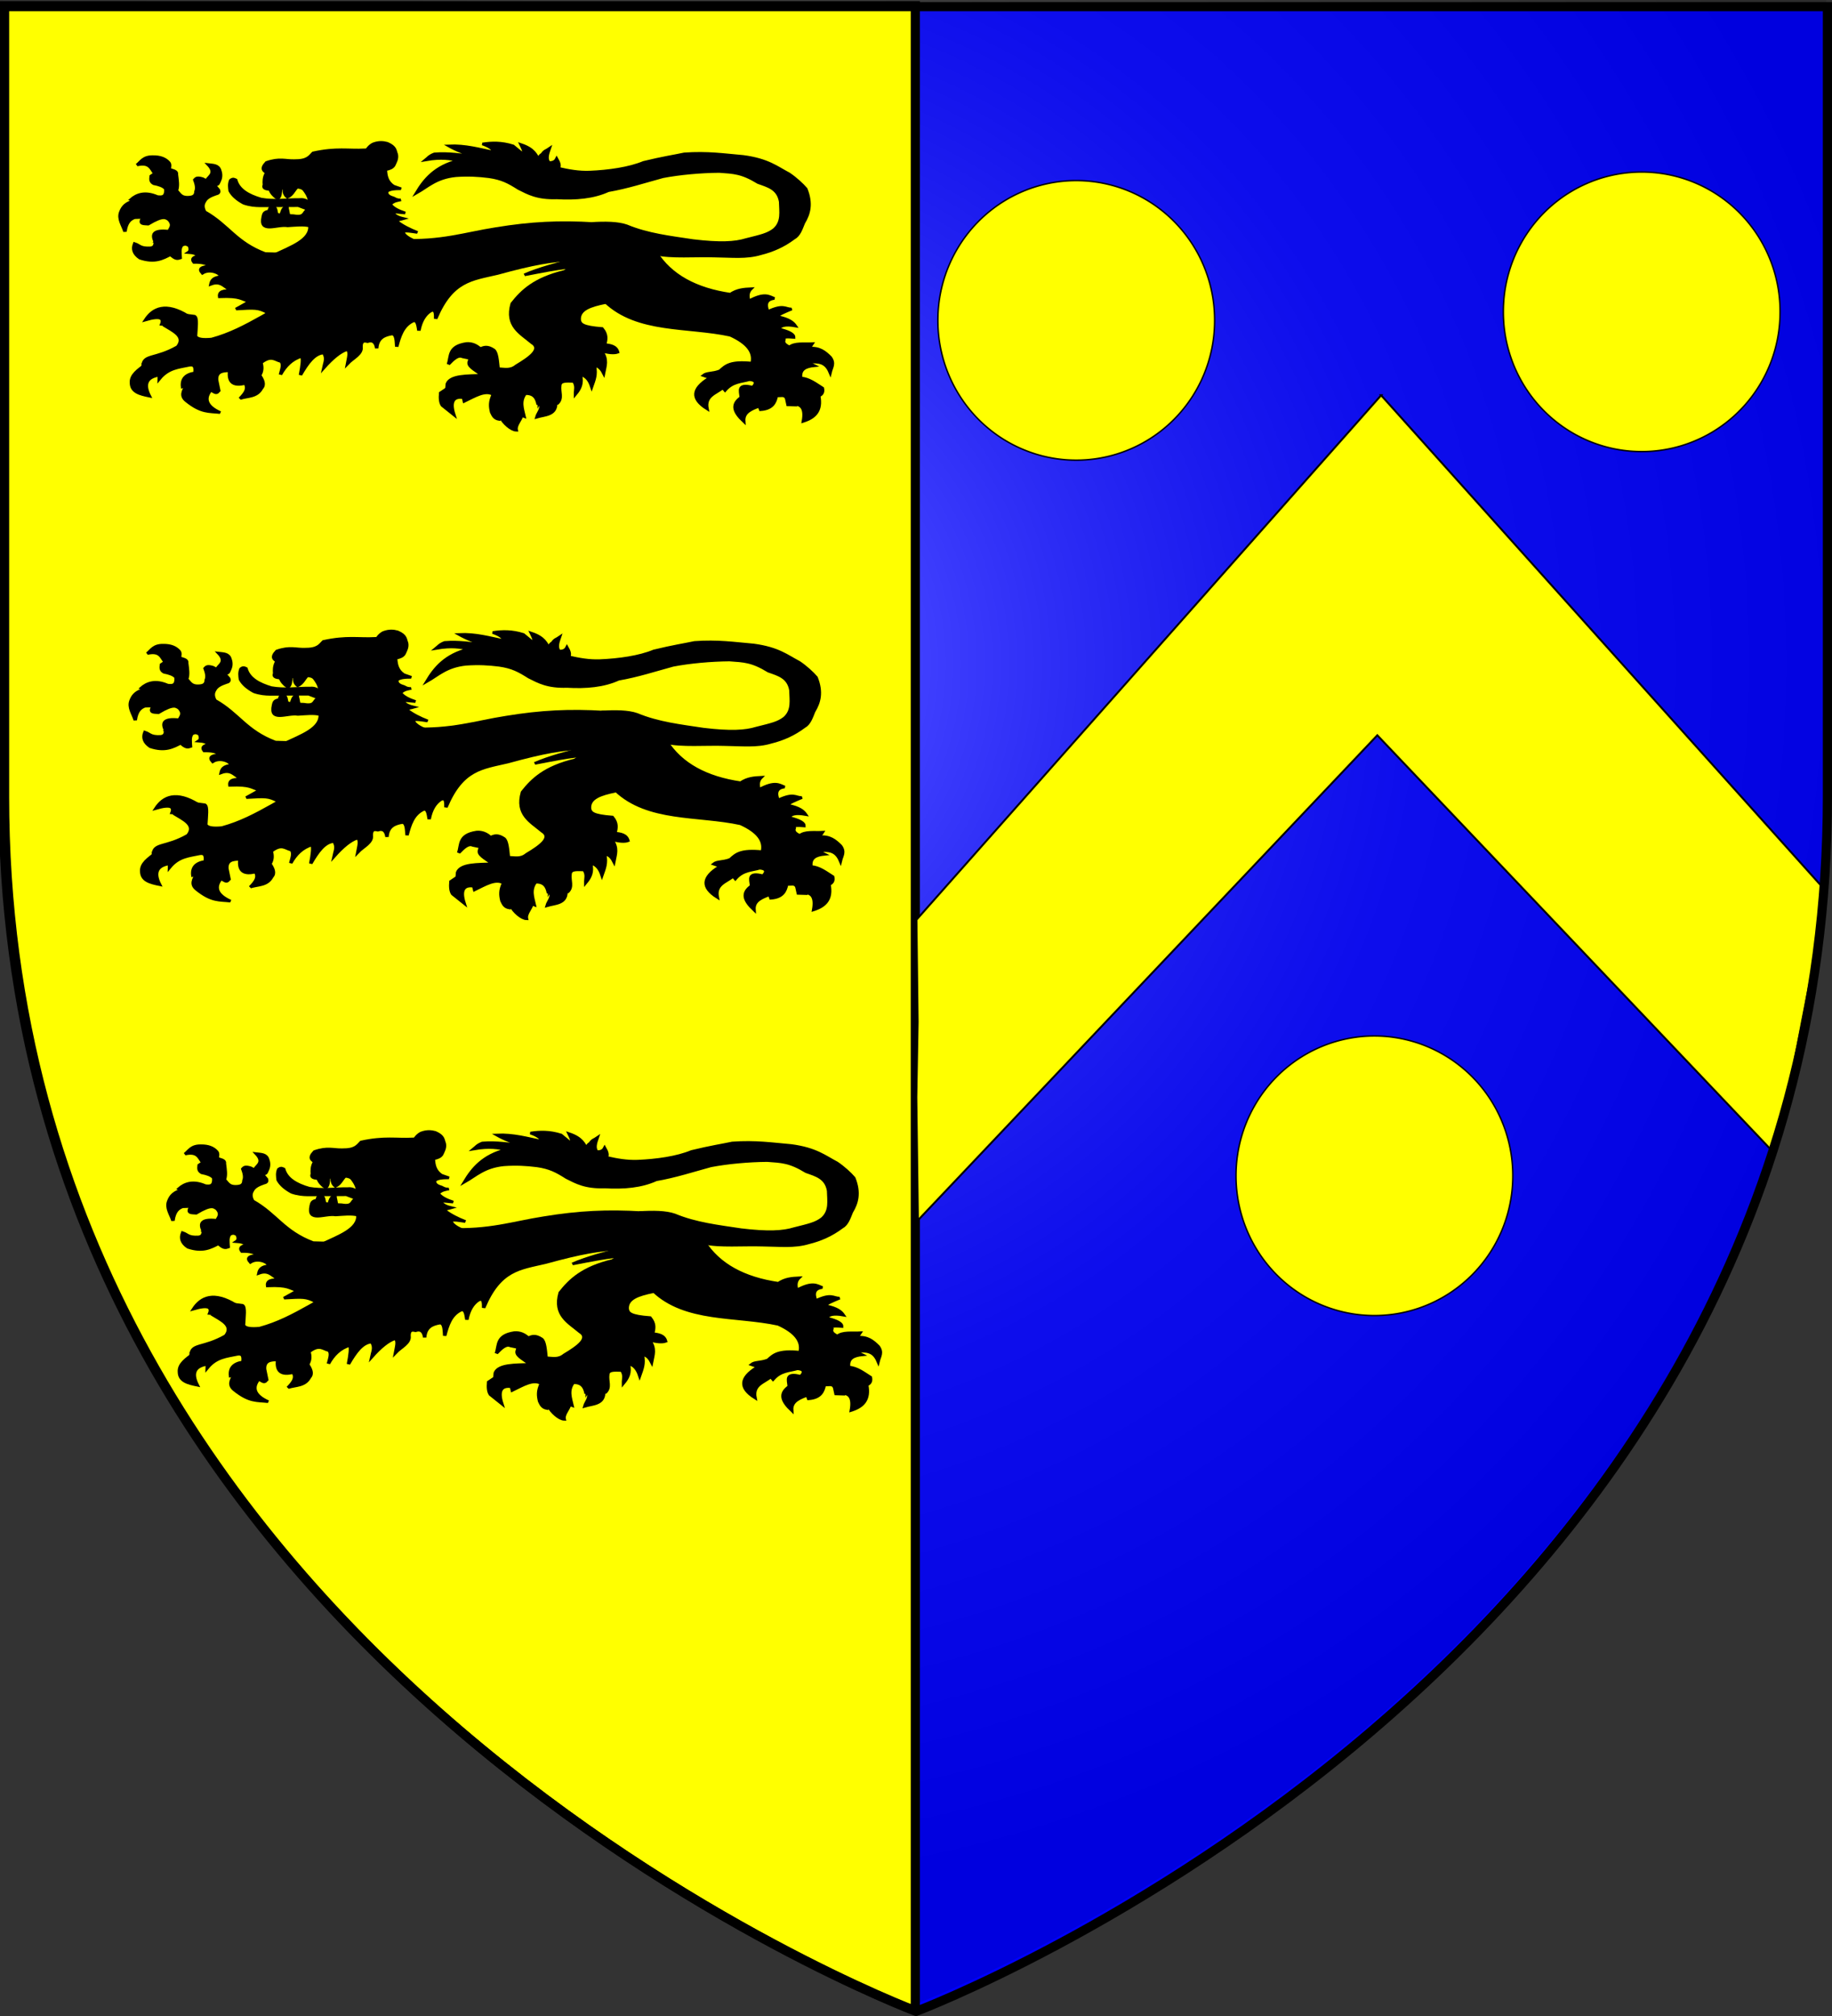
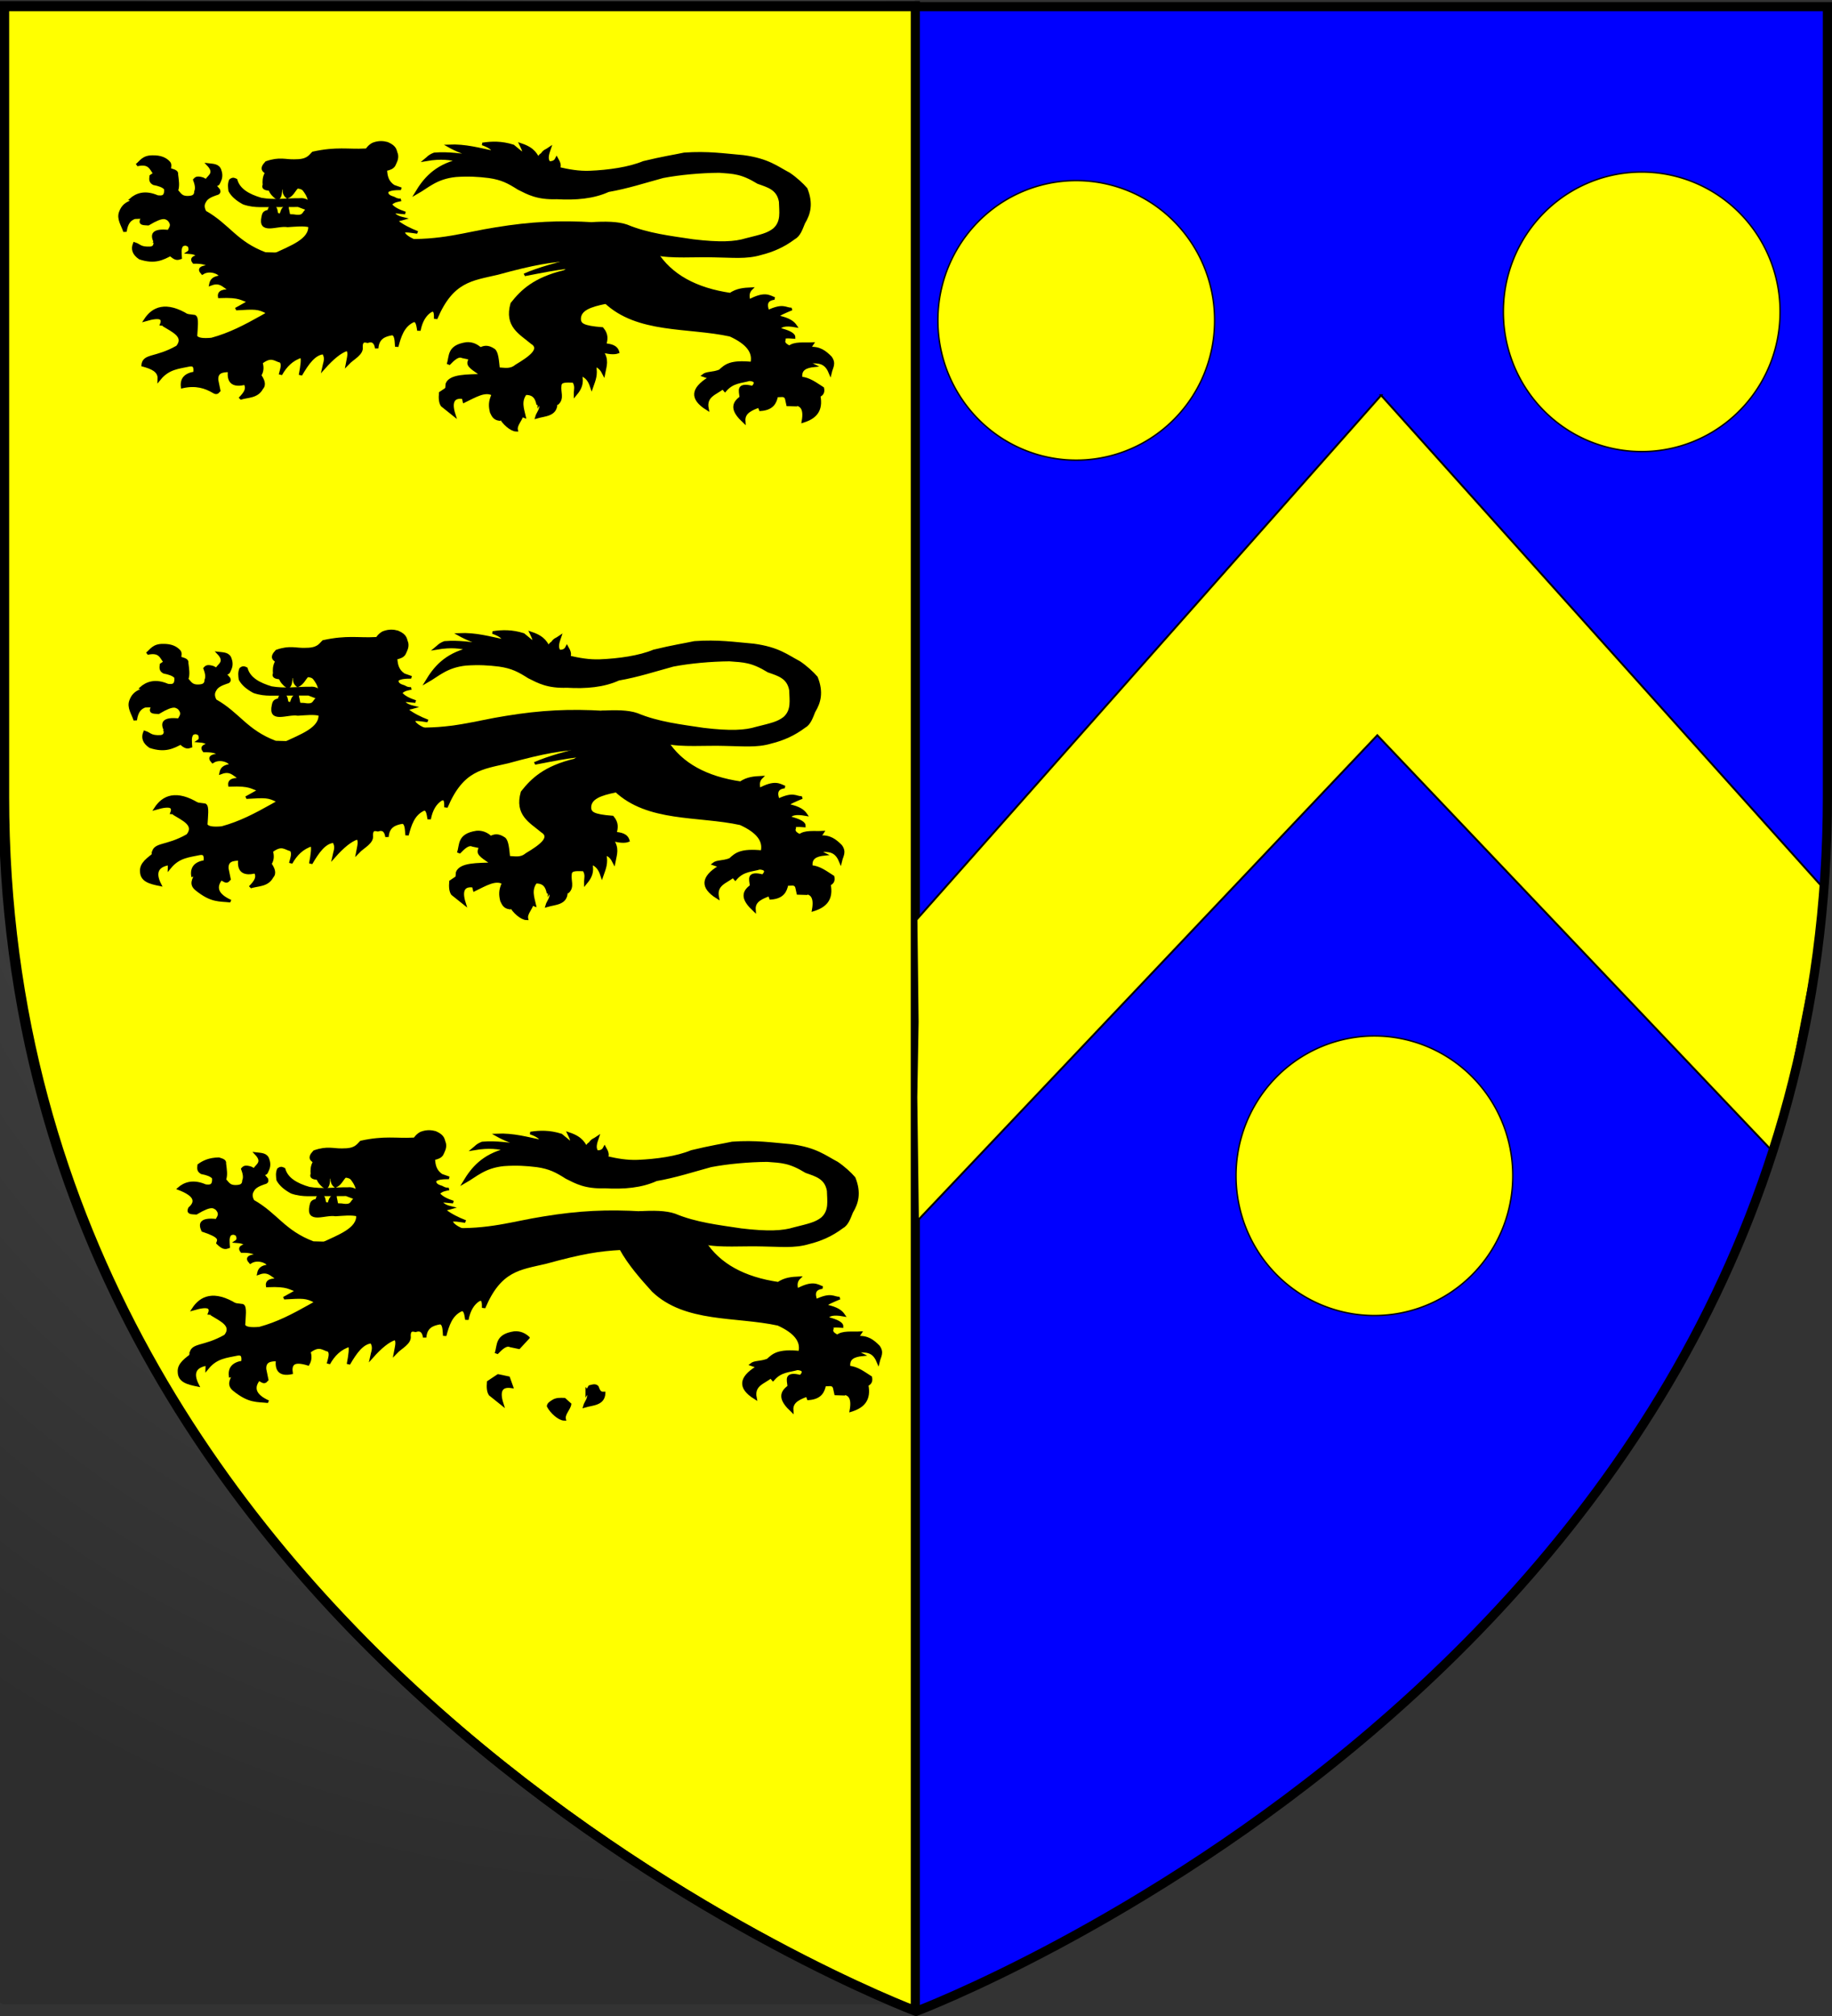
<svg xmlns="http://www.w3.org/2000/svg" xmlns:xlink="http://www.w3.org/1999/xlink" width="600" height="660" version="1.0">
  <rect width="100%" height="100%" fill="#333333" stroke="none" />
  <defs>
    <linearGradient id="b">
      <stop offset="0" style="stop-color:white;stop-opacity:.314" />
      <stop offset=".19" style="stop-color:white;stop-opacity:.251" />
      <stop offset=".6" style="stop-color:#6b6b6b;stop-opacity:.125" />
      <stop offset="1" style="stop-color:black;stop-opacity:.125" />
    </linearGradient>
    <linearGradient id="a">
      <stop offset="0" style="stop-color:#fd0000;stop-opacity:1" />
      <stop offset=".5" style="stop-color:#e77275;stop-opacity:.659" />
      <stop offset="1" style="stop-color:black;stop-opacity:.323" />
    </linearGradient>
    <linearGradient id="c">
      <stop offset="0" style="stop-color:#fff;stop-opacity:1" />
      <stop offset="1" style="stop-color:#fff;stop-opacity:1" />
    </linearGradient>
    <radialGradient xlink:href="#b" id="d" cx="221.445" cy="226.331" r="300" fx="221.445" fy="226.331" gradientTransform="matrix(1.353 0 0 1.349 -78.008 -88.042)" gradientUnits="userSpaceOnUse" />
  </defs>
  <g style="display:inline">
    <path d="M300 658.5s298.5-112.32 298.5-397.772V2.176H1.5v258.552C1.5 546.18 300 658.5 300 658.5z" style="fill:#00f;fill-opacity:1;fill-rule:evenodd;stroke:none;stroke-width:1px;stroke-linecap:butt;stroke-linejoin:miter;stroke-opacity:1" />
  </g>
-   <path d="M299.622 656.205s298.5-112.32 298.5-397.772V-.118h-597v258.551c0 285.452 298.5 397.772 298.5 397.772z" style="opacity:1;fill:url(#d);fill-opacity:1;fill-rule:evenodd;stroke:none;stroke-width:1px;stroke-linecap:butt;stroke-linejoin:miter;stroke-opacity:1" />
+   <path d="M299.622 656.205V-.118h-597v258.551c0 285.452 298.5 397.772 298.5 397.772z" style="opacity:1;fill:url(#d);fill-opacity:1;fill-rule:evenodd;stroke:none;stroke-width:1px;stroke-linecap:butt;stroke-linejoin:miter;stroke-opacity:1" />
  <g style="fill:#ff0">
    <g style="fill:#ff0;display:inline">
      <path d="M23.722.6v258.531c0 285.452 298.5 397.782 298.5 397.782l.25-.094V.6H23.722z" style="fill:#ff0;fill-rule:evenodd;stroke:#000;stroke-width:3;stroke-linecap:butt;stroke-linejoin:miter;stroke-opacity:1" transform="translate(-22.697 1.26)" />
    </g>
  </g>
  <g style="fill:#000">
    <g style="opacity:1;fill:#000">
      <path d="M272.352 87.954c7.313-15.522 16.486-29.805 37.003-36.525-7.437-1.833-14.639-3.837-28.886-.716 2.15-2.228 3.158-4.456 7.64-6.684 12.968-1.377 23.836 1.48 35.092 2.387-7.78-2.62-15.297-6.294-22.44-11.46 14.679-.855 26.978 3.843 39.867 7.163-.493-3.816-4.457-6.764-10.027-9.31 8.135-1.617 16.706-1.925 26.738 2.148l9.071 9.549c1.633-3.207-.53-7.173-1.91-10.981 11.472 4.954 12.843 11.522 15.995 17.665.347-2.46.103-5.067 2.865-6.923 1.99-4.036 3.979-4.201 5.968-5.968-1.567 5.81-3.03 11.576-.238 15.517 3.16.068 5.668-.95 6.923-4.058 1.803 4.032 2.794 7.738 1.432 10.504 8.984 2.665 18.078 4.782 27.692 4.297 16.836-.899 34.808-4.129 47.746-10.981 16.727-5.211 27.132-7.178 35.809-9.55 20.526-1.905 35.277 1.01 52.042 2.865 21.688 3.752 29.169 12.24 40.106 19.576 5.886 5.093 11.63 11.857 15.04 16.95 5.293 16.914 2.7 28.385-2.149 38.673-2.168 6.774-3.98 14.083-8.594 17.189-8.725 8.429-18.49 14.09-29.124 17.427-12.725 4.921-25.492 2.808-40.584 2.626-17.335-.73-38.104 1.738-52.042-2.388-14.814-14.459-35.053-24.972-56.817-34.376 12.17-.95 23.292-.852 31.034 2.626 18.697 9.966 38.81 12.847 58.727 16.71 23.718 3.649 37.175 2.72 47.03-1.193 13.362-4.295 19.105-5.82 24.827-11.459 7.706-8.616 5.63-20.243 5.49-31.273-1.947-14.688-11.024-17.592-19.575-21.486-14.695-11.487-21.83-11.437-34.616-12.652-16.508.2-34.737 2.268-49.893 5.968-16.092 5.592-31.373 12.02-48.223 15.756-13.005 7.64-28.544 9.366-45.358 8.117-17.098.753-24.962-5.089-33.422-10.504-8.721-7.085-14.74-11.264-26.26-13.369-9.393-1.501-18.236-2.181-29.363-1.194C289.533 70.83 282 80.952 272.352 87.954z" style="fill:#000;fill-opacity:1;fill-rule:evenodd;stroke:#000;stroke-width:3;stroke-linecap:butt;stroke-linejoin:miter;stroke-miterlimit:4;stroke-dasharray:none;stroke-opacity:1;display:inline" transform="matrix(.371 0 0 .29 35.404 37.62)" />
      <path d="M138.58 156.536c-26.219-12.604-32.455-32.105-53.28-47.116-1.563-3.645-2.348-7.387-.338-11.479 1.766-4.648 6.052-6.777 10.466-8.777 2.154-.478 2.568-2.115 2.026-4.39-4.727-8.019-9.453-9.356-14.18-12.829-5.404-2.072-5.64-.01-6.752 1.35 1.366 4.733 2.317 9.326 1.013 13.168-.036 4.82-2.58 6.056-5.74 6.414-7.797.834-8.716-4.065-11.478-7.427 1.565-5.45.586-11.92 0-18.231.498-3.675-2.547-4.312-5.064-5.402-8.131.238-13.108 3.279-17.219 7.09-.237 3.182-.87 6.464 2.364 8.778 4.618 1.16 8.534 2.788 10.466 5.74.718 9.604-3.304 9.298-7.428 8.777-10.7-5.987-17.96-2.708-23.295 3.376 14.975 7.315 16.39 14.63 9.79 21.945-2.326 6.358 2.166 5.372 5.403 5.74 13.363-10.245 15.693-7.157 18.568-4.727 4.223 6.277 1.041 9.059-.169 12.829-14.378-2.152-14.873 3.83-12.323 11.479 16.354 6.93 14.316 10.255 13.167 14.18 5.498 6.995 7.085 5.192 9.116 4.388-.244-5.189-.985-10.71 1.35-14.18 3.478-2.228 5.01-.565 6.752.676.77 2.792 1.315 5.52-1.012 7.427 3.763.346 7.236 1.04 8.778 4.052-4.429 1.087-6.034 3.303-3.714 7.09 6.15-.165 11.174.958 14.18 4.388-7.878.338-10.129 2.926-6.753 7.765 6.307-4.976 15.421-.544 16.543 4.052-6.887.614-8.455 4.268-9.115 8.44 9.699-4.583 12.8 4.763 18.906 7.765-7.847-1.343-11.845.557-11.141 6.415 18.929-1 19.205 3.146 26.333 5.401l-11.816 8.44c16.676-1.218 19.618-1.687 28.205 4.284l14.344-13.027c12.777-17.116 8.296-33.571 8.174-53.032l-25.127-.832zM94.466 79.02c2.93.067 2.805-2.333 3.82-4.774 1.765-4.757.91-9.23.21-11.697-1.443-6.205-6.1-5.83-10.027-6.446 7.058 9.457 1.266 12.49-1.194 17.188l7.191 5.73z" style="fill:#000;fill-opacity:1;fill-rule:evenodd;stroke:#000;stroke-width:3;stroke-linecap:butt;stroke-linejoin:miter;stroke-miterlimit:4;stroke-dasharray:none;stroke-opacity:1" transform="matrix(.371 0 0 .29 35.404 37.62)" />
      <path d="M53.902 61.564c.321-2.633.908-5.658-.338-7.68-3.091-4.594-7.573-6.855-13.926-6.753-8.417-.257-10.242 5.478-14.095 9.369 11.293-3.201 12.42 4.298 15.614 9.622l12.745-4.558zM22.758 97.013c-6.408 2.207-9.662 5.998-11.564 12.576-2.423 7.814 1.951 15.012 3.714 22.198 1.133-10.768 4.555-13.909 8.356-15.783l8.947-.422 1.266-8.694c-2.652-4.213-6.268-7.462-10.72-9.875zM41.664 143.181c-.167 2.98-.045 6.121-4.136 6.921-9.52.622-9.763-3.038-14.095-4.81-1.932 6.128-.682 11.679 4.81 16.458 12.942 5.49 19.778.626 26.925-4.136.736-2.115.389-4.328-1.35-6.668l-5.149-5.064-7.005-2.7zM411.63 165.697c.424 3.384-5.837 8.87-8.594 10.981-26.468 8.156-37.42 21.854-46.313 36.287-5.676 25.476 7.545 33.509 17.666 44.403 8.53 6.661-.974 15.974-13.846 25.782-5.411 5.727-10.822 3.595-16.233 3.343-.724-8.81-1.224-18.53-4.059-21.247-5.527-4.746-8.355-3.104-11.459-1.432-3.884 4.79-9.087 8.021-9.788 14.084-2.088 5.785 4.653 9.592 11.22 15.995-13.187.684-27.99-.057-30.795 9.788l-.239 3.82c12.94-5.212 13.356 6.277 15.279 15.756 9.012-5.534 18.357-13.062 25.543-7.64-2.995 8.355-2.667 13.512-1.432 20.053 1.462 3.84 2.446 7.135 6.684 8.117l3.82-8.355c12.82-7.186 12.666 2.596 18.143 5.013-1.534-8.594-4.215-17.188.955-25.783 7.986-.407 10.415 5.248 11.46 12.414 1.307-7.95 4.902-10.184 10.026-8.594.476 6.416 3.28 7.712 6.923 7.162 4.665-5.807 1.308-13.025 2.148-20.053.183-5.987 6.738-4.892 12.414-4.775 2.945 5.268 1.37 9.632 1.432 14.324 3.643-5.602 6.324-11.952 4.297-21.963 5.524 1.548 8.305 6.752 10.027 13.369 1.887-6.89 4.184-13.436 2.387-23.396 2.993.126 5.76 2.274 8.117 8.117 1.179-7.78 3.603-15.222-1.91-24.827 6.33 2.343 11.177 2.908 14.324 1.432-1.39-6.916-6.323-7.923-11.46-8.594 1.152-5.615 2.076-11.281-2.386-18.143-17.186-1.7-19.349-4.935-20.053-9.55-.823-12.06 10.089-16.297 22.44-19.575l-26.738-46.313z" style="fill:#000;fill-opacity:1;fill-rule:evenodd;stroke:#000;stroke-width:3;stroke-linecap:butt;stroke-linejoin:miter;stroke-miterlimit:4;stroke-dasharray:none;stroke-opacity:1" transform="matrix(.371 0 0 .29 35.404 37.62)" />
      <path d="M328.315 263.814c-3.38-4.01-7.285-6.174-11.937-5.73-16.166 3.088-13.43 14.394-15.994 23.395 4.217-5.635 8.435-10.837 12.652-8.355l7.162 1.91 8.117-11.22zM302.055 306.546l-8.481 7.206c-.429 6.168-.156 10.967 1.558 14.28l10.026 10.264c-3.748-14.963-.385-20.681 8.594-19.098l-2.864-10.265-8.833-2.387zM346.458 341.161c2.856 7.093 9.72 14.694 13.846 14.801-1.145-5.938 4.285-11.694 4.775-17.188l-4.775-5.49c-3.379-.148-6.788-.417-9.549 1.909-1.996 1.613-4.148 3.123-4.297 5.968zM380.596 324.45c3.936 6.087-.993 11.19-2.149 16.711 7.051-2.646 16.228-2.005 16.711-14.801-4.157.214-4.877-3.697-5.968-7.162-1.637-2.24-3.956-1.068-6.207-.239l-2.387 5.491z" style="fill:#000;fill-opacity:1;fill-rule:evenodd;stroke:#000;stroke-width:3;stroke-linecap:butt;stroke-linejoin:miter;stroke-miterlimit:4;stroke-dasharray:none;stroke-opacity:1" transform="matrix(.371 0 0 .29 35.404 37.62)" />
      <path d="m467.74 144.183-38.673-21.486c-30.732-2.32-55.528-.857-86.897 5.73-26.763 5.31-48.075 15.05-84.031 12.891l-95.969 9.55c5.156 21.51 1.555 38.095-3.342 53.951 8.209-8.761 13.282-10.468 19.098-13.846-15.7 8.8-25.758 25.603-42.016 36.764-14.585 10.446-28.067 19.632-44.403 25.305-7.695.93-12.985.178-14.323-3.342.348-9.08 1.68-20.52-.955-22.44l-5.73-.955c-2.612 12.422-13.37 12.142-21.485 10.981 8.501 6.774 19.755 12.702 12.414 24.35-19.749 14.337-29.583 8.479-30.557 21.008 7.834 2.74 14.653 6.26 14.323 15.279 7.863-12.219 17.183-12.776 26.26-15.279 5.936-1.32 5.514 3.717 5.252 8.594-8.088 1.458-11.806 6.66-10.981 15.756 11.816-3.261 20.305.132 27.692 5.73 2.88 2.418 3.168-.35 4.297-1.433l-1.91-11.936c-.536-9.441 5.097-10.47 11.46-10.504-1.115 12.255 2.864 17.188 11.936 14.801-1.134-9.41 1.379-15.172 14.8-10.026 2.085-4.616 2.045-9.231.956-13.846 9.227-9.065 12.549-2.94 17.665-1.433 2.566 3.117.57 9.275-.477 14.801 4.238-9.655 9.938-17.223 18.62-20.53 1.576 1.7.626 10.472-.954 21.008 5.907-12.959 12.112-24.425 20.53-24.828 3.284 6.04.865 11.264 0 16.711 7.43-10.654 14.373-18.142 20.53-20.53 3.3 1.663 1.417 9.249.478 15.755 4.575-6.127 13.045-10.697 11.936-19.098-.057-6.632 2.649-6.63 5.73-5.73 4.59-1.852 7.345.58 8.117 7.64.604-11.575 6.467-14.735 13.368-16.233 4.067-.056 3.894 7.663 4.297 14.323 2.428-11.737 5.176-23.153 13.847-28.647 4.495-2.532 4.92 4.433 5.729 10.504 1.655-11.033 5.19-17.927 10.027-21.963 4.967-3.044 4.753 2.982 4.774 8.594 14.162-43.106 31.618-44.225 54.43-51.087 32.723-11.507 47.752-14.453 66.843-15.756 7.704 17.888 18.553 33.444 28.647 47.745 28.496 34.795 72.746 27.248 110.292 37.719 15.352 8.9 21.572 19.43 19.098 31.512-19.076-2.464-23.015 2.584-28.17 8.594-6.885 3.435-11.569 1.825-14.8 5.252 12.503 5.132 15.148 10.968 19.098 16.711 6.681-9.745 14.219-9.212 21.485-11.936 8.146.81 5.277 5.995 2.865 8.594-13.45-4.69-10.614 4.074-10.027 10.981 10.585-1.201 14.821 5.411 17.189 14.324 10.062-.973 12.589-7.866 13.846-15.756 3.153.77 7.613-1.945 9.071 3.342l1.194 6.923 6.207.239c-4.213-15.71 15.444-13.017 20.292-10.027 3.737-1.616 4.527-4.915 3.82-9.071-6.065-4.875-11.828-10.807-19.099-11.46-1.241-9.835 4.327-12.861 11.937-13.845-6.745-4.112-9.125-11.199-1.91-24.828-7.061.52-15.316-1.347-20.053 3.82-2.81-2.169-6.245-3.98-4.775-8.594-1.55-3.205 3.264-2.937 8.594-2.388.114-3.183-3.319-6.366-13.368-9.549 1.715-3.747 6.092-5.317 14.8-3.342-2.13-3.982-5.449-7.78-15.755-10.504-.003-2.037 6.202-5.315 12.413-8.594-6.051-.064-6.962-5.636-21.007 2.865-2.348-7.595-2.054-13.539 5.729-14.801-4.943-2.428-8.35-6.904-22.44 2.864-1.305-5.17-1.227-9.945 1.91-13.846-6.048.385-12.096.844-18.144 6.207-30.727-5.74-52.985-21.158-65.888-47.268l-15.756-10.981z" style="fill:#000;fill-opacity:1;fill-rule:evenodd;stroke:#000;stroke-width:3;stroke-linecap:butt;stroke-linejoin:miter;stroke-miterlimit:4;stroke-dasharray:none;stroke-opacity:1" transform="matrix(.371 0 0 .29 35.404 37.62)" />
      <path d="M70.223 226.644c-19.33-15.147-30.3-8.682-37.137 4.726 13.322-4.889 16.38-1.679 14.18 5.065 6.414.747 12.829 1.609 19.243-2.026l3.714-7.765z" style="fill:#000;fill-opacity:1;fill-rule:evenodd;stroke:#000;stroke-width:3;stroke-linecap:butt;stroke-linejoin:miter;stroke-miterlimit:4;stroke-dasharray:none;stroke-opacity:1" transform="matrix(.371 0 0 .29 35.404 37.62)" />
-       <path d="M32.748 282.012c-5.79 5.764-12.738 11.335-12.154 20.594.192 10.473 7.66 12.66 15.868 14.855-5.257-13.116-3.068-21.318 8.778-23.633l-12.492-11.816z" style="color:#000;fill:#000;fill-opacity:1;fill-rule:evenodd;stroke:#000;stroke-width:3;stroke-linecap:butt;stroke-linejoin:miter;marker:none;marker-start:none;marker-mid:none;marker-end:none;stroke-miterlimit:4;stroke-dasharray:none;stroke-dashoffset:0;stroke-opacity:1;visibility:visible;display:inline;overflow:visible" transform="matrix(.371 0 0 .29 35.404 37.62)" />
-       <path d="M68.873 305.645c-2.29 5.74-5.216 11.478.337 17.218 13.28 13.687 19.807 11.76 29.71 13.167-12.4-7.168-14.607-15.79-8.103-25.659l-21.944-4.726z" style="color:#000;fill:#000;fill-opacity:1;fill-rule:evenodd;stroke:#000;stroke-width:3;stroke-linecap:butt;stroke-linejoin:miter;marker:none;marker-start:none;marker-mid:none;marker-end:none;stroke-miterlimit:4;stroke-dasharray:none;stroke-dashoffset:0;stroke-opacity:1;visibility:visible;display:inline;overflow:visible" transform="matrix(.371 0 0 .29 35.404 37.62)" />
      <path d="M119.852 301.256c5.152 6.872 1.194 12.917-3.376 18.906 6.636-2.822 14.708-1.34 18.906-11.479 2.993-4.128 1.243-9.612-2.026-15.53l-10.466-1.35c-3.165 2.29-4.373 5.363-3.038 9.453z" style="color:#000;fill:#000;fill-opacity:1;fill-rule:evenodd;stroke:#000;stroke-width:3;stroke-linecap:butt;stroke-linejoin:miter;marker:none;marker-start:none;marker-mid:none;marker-end:none;stroke-miterlimit:4;stroke-dasharray:none;stroke-dashoffset:0;stroke-opacity:1;visibility:visible;display:inline;overflow:visible" transform="matrix(.371 0 0 .29 35.404 37.62)" />
      <path d="M530.724 297.204c-15.195 11.933-15.64 23.404-2.026 34.437-2.279-14.771 7.914-17.07 13.842-23.633l-11.816-10.804z" style="color:#000;fill:#000;fill-opacity:1;fill-rule:evenodd;stroke:#000;stroke-width:3;stroke-linecap:butt;stroke-linejoin:miter;marker:none;marker-start:none;marker-mid:none;marker-end:none;stroke-miterlimit:4;stroke-dasharray:none;stroke-dashoffset:0;stroke-opacity:1;visibility:visible;display:inline;overflow:visible" transform="matrix(.371 0 0 .29 35.404 37.62)" />
      <path d="M559.42 318.474c-10.078 8.583-6.097 17.87 1.689 27.346-.641-10.723 7.335-13.787 14.517-17.555-3.763-5.175-7.203-10.728-16.205-9.791z" style="color:#000;fill:#000;fill-opacity:1;fill-rule:evenodd;stroke:#000;stroke-width:3;stroke-linecap:butt;stroke-linejoin:miter;marker:none;marker-start:none;marker-mid:none;marker-end:none;stroke-miterlimit:4;stroke-dasharray:none;stroke-dashoffset:0;stroke-opacity:1;visibility:visible;display:inline;overflow:visible" transform="matrix(.371 0 0 .29 35.404 37.62)" />
      <path d="M606.011 326.577c5.955.429 9.866 4.492 7.765 19.243 9.795-4.006 16.249-11.593 13.505-29.034-8.647.15-20.928-6.97-21.27 9.79z" style="color:#000;fill:#000;fill-opacity:1;fill-rule:evenodd;stroke:#000;stroke-width:3;stroke-linecap:butt;stroke-linejoin:miter;marker:none;marker-start:none;marker-mid:none;marker-end:none;stroke-miterlimit:4;stroke-dasharray:none;stroke-dashoffset:0;stroke-opacity:1;visibility:visible;display:inline;overflow:visible" transform="matrix(.371 0 0 .29 35.404 37.62)" />
      <path d="M619.853 278.973c6.663.042 13.51-.775 17.556 11.48.989-5.298 4.017-9.916 0-16.881-4.626-5.877-9.524-11.321-18.569-10.129-.753 5.177-3.28 10.354 1.013 15.53z" style="color:#000;fill:#000;fill-opacity:1;fill-rule:evenodd;stroke:#000;stroke-width:3;stroke-linecap:butt;stroke-linejoin:miter;marker:none;marker-start:none;marker-mid:none;marker-end:none;stroke-miterlimit:4;stroke-dasharray:none;stroke-dashoffset:0;stroke-opacity:1;visibility:visible;display:inline;overflow:visible" transform="matrix(.371 0 0 .29 35.404 37.62)" />
    </g>
    <g style="fill:#000">
      <path d="M226.746 43.865c1.985-5.924 4.544-9.261 7.427-11.14 4.846-2.344 8.65-1.908 12.154-.676 7.562 4.164 6.727 8.328 8.103 12.491.778 5.104-.989 8.68-2.363 12.492-1.196 2.51-3.644 4.017-7.09 4.727l-12.492-.338 12.323 1.013c.305 6.631 1.286 13.038 6.921 17.893l6.752 3.039c-5.16.016-9.995.357-12.491 3.038-.723 4.125 2.352 5.971 6.077 7.428 1.803 1.344 3.722 2.458 6.414 2.025-3.15.928-6.302 1.146-9.453 5.064 2.335 4.291 7.248 7.293 13.167 9.791-3.895-.233-9.642-1.701-11.141-.337 2.175 3.883 5.834 5.54 9.79 6.752-2.354.903-6.159 1.323-6.076 3.038 4.845 4.903 11.14 8.937 18.23 12.492-4.931-.88-10.462-2.36-12.829-.675 1.475 5.638 8.159 9.417 15.868 12.829-5.561-1.468-11.362-3.535-15.192-.675 2.066 6.373 8.355 8.525 13.842 11.478-5.64-.924-10.997-1.285-14.855 1.35 4.004 5.348 9.05 9.394 14.855 12.492-6.853-2.153-13.517-2.796-19.92-1.35.156 5.2 3.598 9.304 7.766 13.167-7.04-4.829-14.47-8.874-23.296-10.129-2.632 3.332-1.258 8.849 1.013 14.855-4.496-5.787-9.065-11.417-16.205-11.478-3.11 2.629-4.992 6.486-5.402 11.816-1.965-5.563-4.694-9.706-9.79-9.453-4.701 1.183-5.316 5.544-6.077 9.79-1.706-5.09-1.756-11.63-6.753-13.842-5.343 1.634-7.911 6.043-11.14 9.791 1.168-4.951 4.217-9.903 1.687-14.855-5.64 4.538-12.04 4.514-18.568 3.714 3.843-3.61 6.799-7.786 5.739-14.517-6.09 3.25-17.1 1.58-27.009 1.013 14.647-8.944 32.66-16.834 31.398-33.086 7.864.985 14.078.137 17.893-3.376-5.013 2.468-11.211 3.357-17.555 4.051-5.99-2.062-13.082-.817-19.92-.338-9.948-2.017-24.982 9.292-21.607-10.466.563-3.376 1.126-5.401 4.727-6.077 9.29 5.639 15.18 4.476 21.945 5.065 9.596 2.16 8.919-2.932 11.478-5.74 5.07-9.623 2.104-16.435-1.688-22.957-4.046-7.47-20.931-.676-31.397-1.013-3.297-.326-5.24-1.599-4.052-5.064-.28-4.052-.157-8.103 1.35-12.154 1.53-2.095 4.613-3.152 7.428-4.39l-7.765 2.026c-3.645-3.6-1.533-7.202 1.013-10.803 11.412-5.088 16.491-1.732 24.308-2.026 11.834.178 13.682-4.638 16.88-8.778 20.608-5.767 30.592-2.427 45.578-3.376v4.39z" style="opacity:1;fill:#000;fill-opacity:1;fill-rule:evenodd;stroke:#000;stroke-width:3;stroke-linecap:butt;stroke-linejoin:miter;stroke-miterlimit:4;stroke-dasharray:none;stroke-opacity:1" transform="matrix(.371 0 0 .29 35.404 37.62)" />
      <path d="M175.165 53.46c5.21-2.722 7.76-1.454 10.504-.478-5.397 2.18-6.766 5.304-4.536 10.027 3.961 4.473 5.58 2.303 8.355 2.626 1.314-1.51 3.054-2.646 3.104-6.685 2.584 1.97 4.712 4.17 4.774 7.4 1.602-4.716-3.956-6.85-3.58-8.116l-7.64-5.252c-3.344-1.422-7-1.284-10.981.477zM152.908 112.342c.725-3.301 1.371-6.656 3.952-8.72 1.952.093.758 1.85 1.467 3.496l.897 5.957-6.316-.733zM145.443 102.518c-2.367 1.37-3.07 3.69-3.222 6.326l6.326 2.268c-.486-2.865-.225-5.73-3.104-8.594zM143.056 84.494c1.156 3.648 3.3 7.014 6.684 10.026 2.362-2.472 2.288-7.03 2.507-11.34l-9.19 1.314zM155.59 82.942l10.623-.955c-2.422 3.825-4.017 8.477-7.878 10.862-2.515-2.591-3.087-6.046-2.746-9.907z" style="opacity:1;fill:#000;fill-opacity:1;fill-rule:evenodd;stroke:#000;stroke-width:3;stroke-linecap:butt;stroke-linejoin:miter;stroke-miterlimit:4;stroke-dasharray:none;stroke-opacity:1" transform="matrix(.371 0 0 .29 35.404 37.62)" />
      <path d="M177.792 99.571c-2.102-2.594-4.553-4.58-8.44-4.051-11.479-.17-22.323 2.198-34.436-.507-11.352-4.259-19.903-10.618-22.283-21.607-1.214-.759-2.309-1.933-4.388.338-1.365 4.294-.891 8.128-.507 11.985 2.197 5.366 6.356 9.995 12.154 14.01 5.265 2.304 9.806 2.797 14.18 2.87l33.93-.168 7.596 3.713 2.194-6.583zM245.454 39.225c-7.916-5.704-17.905 1.082-11.985 13.674" style="opacity:1;fill:#000;fill-opacity:1;fill-rule:evenodd;stroke:#000;stroke-width:3;stroke-linecap:butt;stroke-linejoin:miter;stroke-miterlimit:4;stroke-dasharray:none;stroke-opacity:1" transform="matrix(.371 0 0 .29 35.404 37.62)" />
      <path d="M245.454 39.225c-7.916-5.704-17.905 1.082-11.985 13.674" style="opacity:1;fill:#000;fill-opacity:1;fill-rule:evenodd;stroke:#000;stroke-width:3;stroke-linecap:butt;stroke-linejoin:miter;stroke-miterlimit:4;stroke-dasharray:none;stroke-opacity:1" transform="matrix(.371 0 0 .29 35.404 37.62)" />
      <path d="M414.059 171.203c-1.624-3.083-1.778-3.997-3.911-7.558-11.143 3.429-30.532 10.04-42.531 16.896 17.265-4.269 26.532-6.608 37.551-8.253 8.864 3.185 7.565.919 8.89-1.085z" style="fill:#000;fill-rule:evenodd;stroke:#000;stroke-width:3;stroke-linecap:butt;stroke-linejoin:miter;stroke-opacity:1" transform="matrix(.371 0 0 .29 35.404 37.62)" />
    </g>
  </g>
  <g style="fill:#000">
    <g style="opacity:1;fill:#000">
      <path d="M272.352 87.954c7.313-15.522 16.486-29.805 37.003-36.525-7.437-1.833-14.639-3.837-28.886-.716 2.15-2.228 3.158-4.456 7.64-6.684 12.968-1.377 23.836 1.48 35.092 2.387-7.78-2.62-15.297-6.294-22.44-11.46 14.679-.855 26.978 3.843 39.867 7.163-.493-3.816-4.457-6.764-10.027-9.31 8.135-1.617 16.706-1.925 26.738 2.148l9.071 9.549c1.633-3.207-.53-7.173-1.91-10.981 11.472 4.954 12.843 11.522 15.995 17.665.347-2.46.103-5.067 2.865-6.923 1.99-4.036 3.979-4.201 5.968-5.968-1.567 5.81-3.03 11.576-.238 15.517 3.16.068 5.668-.95 6.923-4.058 1.803 4.032 2.794 7.738 1.432 10.504 8.984 2.665 18.078 4.782 27.692 4.297 16.836-.899 34.808-4.129 47.746-10.981 16.727-5.211 27.132-7.178 35.809-9.55 20.526-1.905 35.277 1.01 52.042 2.865 21.688 3.752 29.169 12.24 40.106 19.576 5.886 5.093 11.63 11.857 15.04 16.95 5.293 16.914 2.7 28.385-2.149 38.673-2.168 6.774-3.98 14.083-8.594 17.189-8.725 8.429-18.49 14.09-29.124 17.427-12.725 4.921-25.492 2.808-40.584 2.626-17.335-.73-38.104 1.738-52.042-2.388-14.814-14.459-35.053-24.972-56.817-34.376 12.17-.95 23.292-.852 31.034 2.626 18.697 9.966 38.81 12.847 58.727 16.71 23.718 3.649 37.175 2.72 47.03-1.193 13.362-4.295 19.105-5.82 24.827-11.459 7.706-8.616 5.63-20.243 5.49-31.273-1.947-14.688-11.024-17.592-19.575-21.486-14.695-11.487-21.83-11.437-34.616-12.652-16.508.2-34.737 2.268-49.893 5.968-16.092 5.592-31.373 12.02-48.223 15.756-13.005 7.64-28.544 9.366-45.358 8.117-17.098.753-24.962-5.089-33.422-10.504-8.721-7.085-14.74-11.264-26.26-13.369-9.393-1.501-18.236-2.181-29.363-1.194C289.533 70.83 282 80.952 272.352 87.954z" style="fill:#000;fill-opacity:1;fill-rule:evenodd;stroke:#000;stroke-width:3;stroke-linecap:butt;stroke-linejoin:miter;stroke-miterlimit:4;stroke-dasharray:none;stroke-opacity:1;display:inline" transform="matrix(.371 0 0 .29 38.77 197.561)" />
      <path d="M138.58 156.536c-26.219-12.604-32.455-32.105-53.28-47.116-1.563-3.645-2.348-7.387-.338-11.479 1.766-4.648 6.052-6.777 10.466-8.777 2.154-.478 2.568-2.115 2.026-4.39-4.727-8.019-9.453-9.356-14.18-12.829-5.404-2.072-5.64-.01-6.752 1.35 1.366 4.733 2.317 9.326 1.013 13.168-.036 4.82-2.58 6.056-5.74 6.414-7.797.834-8.716-4.065-11.478-7.427 1.565-5.45.586-11.92 0-18.231.498-3.675-2.547-4.312-5.064-5.402-8.131.238-13.108 3.279-17.219 7.09-.237 3.182-.87 6.464 2.364 8.778 4.618 1.16 8.534 2.788 10.466 5.74.718 9.604-3.304 9.298-7.428 8.777-10.7-5.987-17.96-2.708-23.295 3.376 14.975 7.315 16.39 14.63 9.79 21.945-2.326 6.358 2.166 5.372 5.403 5.74 13.363-10.245 15.693-7.157 18.568-4.727 4.223 6.277 1.041 9.059-.169 12.829-14.378-2.152-14.873 3.83-12.323 11.479 16.354 6.93 14.316 10.255 13.167 14.18 5.498 6.995 7.085 5.192 9.116 4.388-.244-5.189-.985-10.71 1.35-14.18 3.478-2.228 5.01-.565 6.752.676.77 2.792 1.315 5.52-1.012 7.427 3.763.346 7.236 1.04 8.778 4.052-4.429 1.087-6.034 3.303-3.714 7.09 6.15-.165 11.174.958 14.18 4.388-7.878.338-10.129 2.926-6.753 7.765 6.307-4.976 15.421-.544 16.543 4.052-6.887.614-8.455 4.268-9.115 8.44 9.699-4.583 12.8 4.763 18.906 7.765-7.847-1.343-11.845.557-11.141 6.415 18.929-1 19.205 3.146 26.333 5.401l-11.816 8.44c16.676-1.218 19.618-1.687 28.205 4.284l14.344-13.027c12.777-17.116 8.296-33.571 8.174-53.032l-25.127-.832zM94.466 79.02c2.93.067 2.805-2.333 3.82-4.774 1.765-4.757.91-9.23.21-11.697-1.443-6.205-6.1-5.83-10.027-6.446 7.058 9.457 1.266 12.49-1.194 17.188l7.191 5.73z" style="fill:#000;fill-opacity:1;fill-rule:evenodd;stroke:#000;stroke-width:3;stroke-linecap:butt;stroke-linejoin:miter;stroke-miterlimit:4;stroke-dasharray:none;stroke-opacity:1" transform="matrix(.371 0 0 .29 38.77 197.561)" />
      <path d="M53.902 61.564c.321-2.633.908-5.658-.338-7.68-3.091-4.594-7.573-6.855-13.926-6.753-8.417-.257-10.242 5.478-14.095 9.369 11.293-3.201 12.42 4.298 15.614 9.622l12.745-4.558zM22.758 97.013c-6.408 2.207-9.662 5.998-11.564 12.576-2.423 7.814 1.951 15.012 3.714 22.198 1.133-10.768 4.555-13.909 8.356-15.783l8.947-.422 1.266-8.694c-2.652-4.213-6.268-7.462-10.72-9.875zM41.664 143.181c-.167 2.98-.045 6.121-4.136 6.921-9.52.622-9.763-3.038-14.095-4.81-1.932 6.128-.682 11.679 4.81 16.458 12.942 5.49 19.778.626 26.925-4.136.736-2.115.389-4.328-1.35-6.668l-5.149-5.064-7.005-2.7zM411.63 165.697c.424 3.384-5.837 8.87-8.594 10.981-26.468 8.156-37.42 21.854-46.313 36.287-5.676 25.476 7.545 33.509 17.666 44.403 8.53 6.661-.974 15.974-13.846 25.782-5.411 5.727-10.822 3.595-16.233 3.343-.724-8.81-1.224-18.53-4.059-21.247-5.527-4.746-8.355-3.104-11.459-1.432-3.884 4.79-9.087 8.021-9.788 14.084-2.088 5.785 4.653 9.592 11.22 15.995-13.187.684-27.99-.057-30.795 9.788l-.239 3.82c12.94-5.212 13.356 6.277 15.279 15.756 9.012-5.534 18.357-13.062 25.543-7.64-2.995 8.355-2.667 13.512-1.432 20.053 1.462 3.84 2.446 7.135 6.684 8.117l3.82-8.355c12.82-7.186 12.666 2.596 18.143 5.013-1.534-8.594-4.215-17.188.955-25.783 7.986-.407 10.415 5.248 11.46 12.414 1.307-7.95 4.902-10.184 10.026-8.594.476 6.416 3.28 7.712 6.923 7.162 4.665-5.807 1.308-13.025 2.148-20.053.183-5.987 6.738-4.892 12.414-4.775 2.945 5.268 1.37 9.632 1.432 14.324 3.643-5.602 6.324-11.952 4.297-21.963 5.524 1.548 8.305 6.752 10.027 13.369 1.887-6.89 4.184-13.436 2.387-23.396 2.993.126 5.76 2.274 8.117 8.117 1.179-7.78 3.603-15.222-1.91-24.827 6.33 2.343 11.177 2.908 14.324 1.432-1.39-6.916-6.323-7.923-11.46-8.594 1.152-5.615 2.076-11.281-2.386-18.143-17.186-1.7-19.349-4.935-20.053-9.55-.823-12.06 10.089-16.297 22.44-19.575l-26.738-46.313z" style="fill:#000;fill-opacity:1;fill-rule:evenodd;stroke:#000;stroke-width:3;stroke-linecap:butt;stroke-linejoin:miter;stroke-miterlimit:4;stroke-dasharray:none;stroke-opacity:1" transform="matrix(.371 0 0 .29 38.77 197.561)" />
      <path d="M328.315 263.814c-3.38-4.01-7.285-6.174-11.937-5.73-16.166 3.088-13.43 14.394-15.994 23.395 4.217-5.635 8.435-10.837 12.652-8.355l7.162 1.91 8.117-11.22zM302.055 306.546l-8.481 7.206c-.429 6.168-.156 10.967 1.558 14.28l10.026 10.264c-3.748-14.963-.385-20.681 8.594-19.098l-2.864-10.265-8.833-2.387zM346.458 341.161c2.856 7.093 9.72 14.694 13.846 14.801-1.145-5.938 4.285-11.694 4.775-17.188l-4.775-5.49c-3.379-.148-6.788-.417-9.549 1.909-1.996 1.613-4.148 3.123-4.297 5.968zM380.596 324.45c3.936 6.087-.993 11.19-2.149 16.711 7.051-2.646 16.228-2.005 16.711-14.801-4.157.214-4.877-3.697-5.968-7.162-1.637-2.24-3.956-1.068-6.207-.239l-2.387 5.491z" style="fill:#000;fill-opacity:1;fill-rule:evenodd;stroke:#000;stroke-width:3;stroke-linecap:butt;stroke-linejoin:miter;stroke-miterlimit:4;stroke-dasharray:none;stroke-opacity:1" transform="matrix(.371 0 0 .29 38.77 197.561)" />
      <path d="m467.74 144.183-38.673-21.486c-30.732-2.32-55.528-.857-86.897 5.73-26.763 5.31-48.075 15.05-84.031 12.891l-95.969 9.55c5.156 21.51 1.555 38.095-3.342 53.951 8.209-8.761 13.282-10.468 19.098-13.846-15.7 8.8-25.758 25.603-42.016 36.764-14.585 10.446-28.067 19.632-44.403 25.305-7.695.93-12.985.178-14.323-3.342.348-9.08 1.68-20.52-.955-22.44l-5.73-.955c-2.612 12.422-13.37 12.142-21.485 10.981 8.501 6.774 19.755 12.702 12.414 24.35-19.749 14.337-29.583 8.479-30.557 21.008 7.834 2.74 14.653 6.26 14.323 15.279 7.863-12.219 17.183-12.776 26.26-15.279 5.936-1.32 5.514 3.717 5.252 8.594-8.088 1.458-11.806 6.66-10.981 15.756 11.816-3.261 20.305.132 27.692 5.73 2.88 2.418 3.168-.35 4.297-1.433l-1.91-11.936c-.536-9.441 5.097-10.47 11.46-10.504-1.115 12.255 2.864 17.188 11.936 14.801-1.134-9.41 1.379-15.172 14.8-10.026 2.085-4.616 2.045-9.231.956-13.846 9.227-9.065 12.549-2.94 17.665-1.433 2.566 3.117.57 9.275-.477 14.801 4.238-9.655 9.938-17.223 18.62-20.53 1.576 1.7.626 10.472-.954 21.008 5.907-12.959 12.112-24.425 20.53-24.828 3.284 6.04.865 11.264 0 16.711 7.43-10.654 14.373-18.142 20.53-20.53 3.3 1.663 1.417 9.249.478 15.755 4.575-6.127 13.045-10.697 11.936-19.098-.057-6.632 2.649-6.63 5.73-5.73 4.59-1.852 7.345.58 8.117 7.64.604-11.575 6.467-14.735 13.368-16.233 4.067-.056 3.894 7.663 4.297 14.323 2.428-11.737 5.176-23.153 13.847-28.647 4.495-2.532 4.92 4.433 5.729 10.504 1.655-11.033 5.19-17.927 10.027-21.963 4.967-3.044 4.753 2.982 4.774 8.594 14.162-43.106 31.618-44.225 54.43-51.087 32.723-11.507 47.752-14.453 66.843-15.756 7.704 17.888 18.553 33.444 28.647 47.745 28.496 34.795 72.746 27.248 110.292 37.719 15.352 8.9 21.572 19.43 19.098 31.512-19.076-2.464-23.015 2.584-28.17 8.594-6.885 3.435-11.569 1.825-14.8 5.252 12.503 5.132 15.148 10.968 19.098 16.711 6.681-9.745 14.219-9.212 21.485-11.936 8.146.81 5.277 5.995 2.865 8.594-13.45-4.69-10.614 4.074-10.027 10.981 10.585-1.201 14.821 5.411 17.189 14.324 10.062-.973 12.589-7.866 13.846-15.756 3.153.77 7.613-1.945 9.071 3.342l1.194 6.923 6.207.239c-4.213-15.71 15.444-13.017 20.292-10.027 3.737-1.616 4.527-4.915 3.82-9.071-6.065-4.875-11.828-10.807-19.099-11.46-1.241-9.835 4.327-12.861 11.937-13.845-6.745-4.112-9.125-11.199-1.91-24.828-7.061.52-15.316-1.347-20.053 3.82-2.81-2.169-6.245-3.98-4.775-8.594-1.55-3.205 3.264-2.937 8.594-2.388.114-3.183-3.319-6.366-13.368-9.549 1.715-3.747 6.092-5.317 14.8-3.342-2.13-3.982-5.449-7.78-15.755-10.504-.003-2.037 6.202-5.315 12.413-8.594-6.051-.064-6.962-5.636-21.007 2.865-2.348-7.595-2.054-13.539 5.729-14.801-4.943-2.428-8.35-6.904-22.44 2.864-1.305-5.17-1.227-9.945 1.91-13.846-6.048.385-12.096.844-18.144 6.207-30.727-5.74-52.985-21.158-65.888-47.268l-15.756-10.981z" style="fill:#000;fill-opacity:1;fill-rule:evenodd;stroke:#000;stroke-width:3;stroke-linecap:butt;stroke-linejoin:miter;stroke-miterlimit:4;stroke-dasharray:none;stroke-opacity:1" transform="matrix(.371 0 0 .29 38.77 197.561)" />
      <path d="M70.223 226.644c-19.33-15.147-30.3-8.682-37.137 4.726 13.322-4.889 16.38-1.679 14.18 5.065 6.414.747 12.829 1.609 19.243-2.026l3.714-7.765z" style="fill:#000;fill-opacity:1;fill-rule:evenodd;stroke:#000;stroke-width:3;stroke-linecap:butt;stroke-linejoin:miter;stroke-miterlimit:4;stroke-dasharray:none;stroke-opacity:1" transform="matrix(.371 0 0 .29 38.77 197.561)" />
      <path d="M32.748 282.012c-5.79 5.764-12.738 11.335-12.154 20.594.192 10.473 7.66 12.66 15.868 14.855-5.257-13.116-3.068-21.318 8.778-23.633l-12.492-11.816z" style="color:#000;fill:#000;fill-opacity:1;fill-rule:evenodd;stroke:#000;stroke-width:3;stroke-linecap:butt;stroke-linejoin:miter;marker:none;marker-start:none;marker-mid:none;marker-end:none;stroke-miterlimit:4;stroke-dasharray:none;stroke-dashoffset:0;stroke-opacity:1;visibility:visible;display:inline;overflow:visible" transform="matrix(.371 0 0 .29 38.77 197.561)" />
      <path d="M68.873 305.645c-2.29 5.74-5.216 11.478.337 17.218 13.28 13.687 19.807 11.76 29.71 13.167-12.4-7.168-14.607-15.79-8.103-25.659l-21.944-4.726z" style="color:#000;fill:#000;fill-opacity:1;fill-rule:evenodd;stroke:#000;stroke-width:3;stroke-linecap:butt;stroke-linejoin:miter;marker:none;marker-start:none;marker-mid:none;marker-end:none;stroke-miterlimit:4;stroke-dasharray:none;stroke-dashoffset:0;stroke-opacity:1;visibility:visible;display:inline;overflow:visible" transform="matrix(.371 0 0 .29 38.77 197.561)" />
      <path d="M119.852 301.256c5.152 6.872 1.194 12.917-3.376 18.906 6.636-2.822 14.708-1.34 18.906-11.479 2.993-4.128 1.243-9.612-2.026-15.53l-10.466-1.35c-3.165 2.29-4.373 5.363-3.038 9.453z" style="color:#000;fill:#000;fill-opacity:1;fill-rule:evenodd;stroke:#000;stroke-width:3;stroke-linecap:butt;stroke-linejoin:miter;marker:none;marker-start:none;marker-mid:none;marker-end:none;stroke-miterlimit:4;stroke-dasharray:none;stroke-dashoffset:0;stroke-opacity:1;visibility:visible;display:inline;overflow:visible" transform="matrix(.371 0 0 .29 38.77 197.561)" />
      <path d="M530.724 297.204c-15.195 11.933-15.64 23.404-2.026 34.437-2.279-14.771 7.914-17.07 13.842-23.633l-11.816-10.804z" style="color:#000;fill:#000;fill-opacity:1;fill-rule:evenodd;stroke:#000;stroke-width:3;stroke-linecap:butt;stroke-linejoin:miter;marker:none;marker-start:none;marker-mid:none;marker-end:none;stroke-miterlimit:4;stroke-dasharray:none;stroke-dashoffset:0;stroke-opacity:1;visibility:visible;display:inline;overflow:visible" transform="matrix(.371 0 0 .29 38.77 197.561)" />
      <path d="M559.42 318.474c-10.078 8.583-6.097 17.87 1.689 27.346-.641-10.723 7.335-13.787 14.517-17.555-3.763-5.175-7.203-10.728-16.205-9.791z" style="color:#000;fill:#000;fill-opacity:1;fill-rule:evenodd;stroke:#000;stroke-width:3;stroke-linecap:butt;stroke-linejoin:miter;marker:none;marker-start:none;marker-mid:none;marker-end:none;stroke-miterlimit:4;stroke-dasharray:none;stroke-dashoffset:0;stroke-opacity:1;visibility:visible;display:inline;overflow:visible" transform="matrix(.371 0 0 .29 38.77 197.561)" />
      <path d="M606.011 326.577c5.955.429 9.866 4.492 7.765 19.243 9.795-4.006 16.249-11.593 13.505-29.034-8.647.15-20.928-6.97-21.27 9.79z" style="color:#000;fill:#000;fill-opacity:1;fill-rule:evenodd;stroke:#000;stroke-width:3;stroke-linecap:butt;stroke-linejoin:miter;marker:none;marker-start:none;marker-mid:none;marker-end:none;stroke-miterlimit:4;stroke-dasharray:none;stroke-dashoffset:0;stroke-opacity:1;visibility:visible;display:inline;overflow:visible" transform="matrix(.371 0 0 .29 38.77 197.561)" />
      <path d="M619.853 278.973c6.663.042 13.51-.775 17.556 11.48.989-5.298 4.017-9.916 0-16.881-4.626-5.877-9.524-11.321-18.569-10.129-.753 5.177-3.28 10.354 1.013 15.53z" style="color:#000;fill:#000;fill-opacity:1;fill-rule:evenodd;stroke:#000;stroke-width:3;stroke-linecap:butt;stroke-linejoin:miter;marker:none;marker-start:none;marker-mid:none;marker-end:none;stroke-miterlimit:4;stroke-dasharray:none;stroke-dashoffset:0;stroke-opacity:1;visibility:visible;display:inline;overflow:visible" transform="matrix(.371 0 0 .29 38.77 197.561)" />
    </g>
    <g style="fill:#000">
      <path d="M226.746 43.865c1.985-5.924 4.544-9.261 7.427-11.14 4.846-2.344 8.65-1.908 12.154-.676 7.562 4.164 6.727 8.328 8.103 12.491.778 5.104-.989 8.68-2.363 12.492-1.196 2.51-3.644 4.017-7.09 4.727l-12.492-.338 12.323 1.013c.305 6.631 1.286 13.038 6.921 17.893l6.752 3.039c-5.16.016-9.995.357-12.491 3.038-.723 4.125 2.352 5.971 6.077 7.428 1.803 1.344 3.722 2.458 6.414 2.025-3.15.928-6.302 1.146-9.453 5.064 2.335 4.291 7.248 7.293 13.167 9.791-3.895-.233-9.642-1.701-11.141-.337 2.175 3.883 5.834 5.54 9.79 6.752-2.354.903-6.159 1.323-6.076 3.038 4.845 4.903 11.14 8.937 18.23 12.492-4.931-.88-10.462-2.36-12.829-.675 1.475 5.638 8.159 9.417 15.868 12.829-5.561-1.468-11.362-3.535-15.192-.675 2.066 6.373 8.355 8.525 13.842 11.478-5.64-.924-10.997-1.285-14.855 1.35 4.004 5.348 9.05 9.394 14.855 12.492-6.853-2.153-13.517-2.796-19.92-1.35.156 5.2 3.598 9.304 7.766 13.167-7.04-4.829-14.47-8.874-23.296-10.129-2.632 3.332-1.258 8.849 1.013 14.855-4.496-5.787-9.065-11.417-16.205-11.478-3.11 2.629-4.992 6.486-5.402 11.816-1.965-5.563-4.694-9.706-9.79-9.453-4.701 1.183-5.316 5.544-6.077 9.79-1.706-5.09-1.756-11.63-6.753-13.842-5.343 1.634-7.911 6.043-11.14 9.791 1.168-4.951 4.217-9.903 1.687-14.855-5.64 4.538-12.04 4.514-18.568 3.714 3.843-3.61 6.799-7.786 5.739-14.517-6.09 3.25-17.1 1.58-27.009 1.013 14.647-8.944 32.66-16.834 31.398-33.086 7.864.985 14.078.137 17.893-3.376-5.013 2.468-11.211 3.357-17.555 4.051-5.99-2.062-13.082-.817-19.92-.338-9.948-2.017-24.982 9.292-21.607-10.466.563-3.376 1.126-5.401 4.727-6.077 9.29 5.639 15.18 4.476 21.945 5.065 9.596 2.16 8.919-2.932 11.478-5.74 5.07-9.623 2.104-16.435-1.688-22.957-4.046-7.47-20.931-.676-31.397-1.013-3.297-.326-5.24-1.599-4.052-5.064-.28-4.052-.157-8.103 1.35-12.154 1.53-2.095 4.613-3.152 7.428-4.39l-7.765 2.026c-3.645-3.6-1.533-7.202 1.013-10.803 11.412-5.088 16.491-1.732 24.308-2.026 11.834.178 13.682-4.638 16.88-8.778 20.608-5.767 30.592-2.427 45.578-3.376v4.39z" style="opacity:1;fill:#000;fill-opacity:1;fill-rule:evenodd;stroke:#000;stroke-width:3;stroke-linecap:butt;stroke-linejoin:miter;stroke-miterlimit:4;stroke-dasharray:none;stroke-opacity:1" transform="matrix(.371 0 0 .29 38.77 197.561)" />
      <path d="M175.165 53.46c5.21-2.722 7.76-1.454 10.504-.478-5.397 2.18-6.766 5.304-4.536 10.027 3.961 4.473 5.58 2.303 8.355 2.626 1.314-1.51 3.054-2.646 3.104-6.685 2.584 1.97 4.712 4.17 4.774 7.4 1.602-4.716-3.956-6.85-3.58-8.116l-7.64-5.252c-3.344-1.422-7-1.284-10.981.477zM152.908 112.342c.725-3.301 1.371-6.656 3.952-8.72 1.952.093.758 1.85 1.467 3.496l.897 5.957-6.316-.733zM145.443 102.518c-2.367 1.37-3.07 3.69-3.222 6.326l6.326 2.268c-.486-2.865-.225-5.73-3.104-8.594zM143.056 84.494c1.156 3.648 3.3 7.014 6.684 10.026 2.362-2.472 2.288-7.03 2.507-11.34l-9.19 1.314zM155.59 82.942l10.623-.955c-2.422 3.825-4.017 8.477-7.878 10.862-2.515-2.591-3.087-6.046-2.746-9.907z" style="opacity:1;fill:#000;fill-opacity:1;fill-rule:evenodd;stroke:#000;stroke-width:3;stroke-linecap:butt;stroke-linejoin:miter;stroke-miterlimit:4;stroke-dasharray:none;stroke-opacity:1" transform="matrix(.371 0 0 .29 38.77 197.561)" />
      <path d="M177.792 99.571c-2.102-2.594-4.553-4.58-8.44-4.051-11.479-.17-22.323 2.198-34.436-.507-11.352-4.259-19.903-10.618-22.283-21.607-1.214-.759-2.309-1.933-4.388.338-1.365 4.294-.891 8.128-.507 11.985 2.197 5.366 6.356 9.995 12.154 14.01 5.265 2.304 9.806 2.797 14.18 2.87l33.93-.168 7.596 3.713 2.194-6.583zM245.454 39.225c-7.916-5.704-17.905 1.082-11.985 13.674" style="opacity:1;fill:#000;fill-opacity:1;fill-rule:evenodd;stroke:#000;stroke-width:3;stroke-linecap:butt;stroke-linejoin:miter;stroke-miterlimit:4;stroke-dasharray:none;stroke-opacity:1" transform="matrix(.371 0 0 .29 38.77 197.561)" />
      <path d="M245.454 39.225c-7.916-5.704-17.905 1.082-11.985 13.674" style="opacity:1;fill:#000;fill-opacity:1;fill-rule:evenodd;stroke:#000;stroke-width:3;stroke-linecap:butt;stroke-linejoin:miter;stroke-miterlimit:4;stroke-dasharray:none;stroke-opacity:1" transform="matrix(.371 0 0 .29 38.77 197.561)" />
      <path d="M414.059 171.203c-1.624-3.083-1.778-3.997-3.911-7.558-11.143 3.429-30.532 10.04-42.531 16.896 17.265-4.269 26.532-6.608 37.551-8.253 8.864 3.185 7.565.919 8.89-1.085z" style="fill:#000;fill-rule:evenodd;stroke:#000;stroke-width:3;stroke-linecap:butt;stroke-linejoin:miter;stroke-opacity:1" transform="matrix(.371 0 0 .29 38.77 197.561)" />
    </g>
  </g>
  <g style="fill:#000">
    <g style="opacity:1;fill:#000">
      <path d="M272.352 87.954c7.313-15.522 16.486-29.805 37.003-36.525-7.437-1.833-14.639-3.837-28.886-.716 2.15-2.228 3.158-4.456 7.64-6.684 12.968-1.377 23.836 1.48 35.092 2.387-7.78-2.62-15.297-6.294-22.44-11.46 14.679-.855 26.978 3.843 39.867 7.163-.493-3.816-4.457-6.764-10.027-9.31 8.135-1.617 16.706-1.925 26.738 2.148l9.071 9.549c1.633-3.207-.53-7.173-1.91-10.981 11.472 4.954 12.843 11.522 15.995 17.665.347-2.46.103-5.067 2.865-6.923 1.99-4.036 3.979-4.201 5.968-5.968-1.567 5.81-3.03 11.576-.238 15.517 3.16.068 5.668-.95 6.923-4.058 1.803 4.032 2.794 7.738 1.432 10.504 8.984 2.665 18.078 4.782 27.692 4.297 16.836-.899 34.808-4.129 47.746-10.981 16.727-5.211 27.132-7.178 35.809-9.55 20.526-1.905 35.277 1.01 52.042 2.865 21.688 3.752 29.169 12.24 40.106 19.576 5.886 5.093 11.63 11.857 15.04 16.95 5.293 16.914 2.7 28.385-2.149 38.673-2.168 6.774-3.98 14.083-8.594 17.189-8.725 8.429-18.49 14.09-29.124 17.427-12.725 4.921-25.492 2.808-40.584 2.626-17.335-.73-38.104 1.738-52.042-2.388-14.814-14.459-35.053-24.972-56.817-34.376 12.17-.95 23.292-.852 31.034 2.626 18.697 9.966 38.81 12.847 58.727 16.71 23.718 3.649 37.175 2.72 47.03-1.193 13.362-4.295 19.105-5.82 24.827-11.459 7.706-8.616 5.63-20.243 5.49-31.273-1.947-14.688-11.024-17.592-19.575-21.486-14.695-11.487-21.83-11.437-34.616-12.652-16.508.2-34.737 2.268-49.893 5.968-16.092 5.592-31.373 12.02-48.223 15.756-13.005 7.64-28.544 9.366-45.358 8.117-17.098.753-24.962-5.089-33.422-10.504-8.721-7.085-14.74-11.264-26.26-13.369-9.393-1.501-18.236-2.181-29.363-1.194C289.533 70.83 282 80.952 272.352 87.954z" style="fill:#000;fill-opacity:1;fill-rule:evenodd;stroke:#000;stroke-width:3;stroke-linecap:butt;stroke-linejoin:miter;stroke-miterlimit:4;stroke-dasharray:none;stroke-opacity:1;display:inline" transform="matrix(.371 0 0 .29 51.117 361.43)" />
      <path d="M138.58 156.536c-26.219-12.604-32.455-32.105-53.28-47.116-1.563-3.645-2.348-7.387-.338-11.479 1.766-4.648 6.052-6.777 10.466-8.777 2.154-.478 2.568-2.115 2.026-4.39-4.727-8.019-9.453-9.356-14.18-12.829-5.404-2.072-5.64-.01-6.752 1.35 1.366 4.733 2.317 9.326 1.013 13.168-.036 4.82-2.58 6.056-5.74 6.414-7.797.834-8.716-4.065-11.478-7.427 1.565-5.45.586-11.92 0-18.231.498-3.675-2.547-4.312-5.064-5.402-8.131.238-13.108 3.279-17.219 7.09-.237 3.182-.87 6.464 2.364 8.778 4.618 1.16 8.534 2.788 10.466 5.74.718 9.604-3.304 9.298-7.428 8.777-10.7-5.987-17.96-2.708-23.295 3.376 14.975 7.315 16.39 14.63 9.79 21.945-2.326 6.358 2.166 5.372 5.403 5.74 13.363-10.245 15.693-7.157 18.568-4.727 4.223 6.277 1.041 9.059-.169 12.829-14.378-2.152-14.873 3.83-12.323 11.479 16.354 6.93 14.316 10.255 13.167 14.18 5.498 6.995 7.085 5.192 9.116 4.388-.244-5.189-.985-10.71 1.35-14.18 3.478-2.228 5.01-.565 6.752.676.77 2.792 1.315 5.52-1.012 7.427 3.763.346 7.236 1.04 8.778 4.052-4.429 1.087-6.034 3.303-3.714 7.09 6.15-.165 11.174.958 14.18 4.388-7.878.338-10.129 2.926-6.753 7.765 6.307-4.976 15.421-.544 16.543 4.052-6.887.614-8.455 4.268-9.115 8.44 9.699-4.583 12.8 4.763 18.906 7.765-7.847-1.343-11.845.557-11.141 6.415 18.929-1 19.205 3.146 26.333 5.401l-11.816 8.44c16.676-1.218 19.618-1.687 28.205 4.284l14.344-13.027c12.777-17.116 8.296-33.571 8.174-53.032l-25.127-.832zM94.466 79.02c2.93.067 2.805-2.333 3.82-4.774 1.765-4.757.91-9.23.21-11.697-1.443-6.205-6.1-5.83-10.027-6.446 7.058 9.457 1.266 12.49-1.194 17.188l7.191 5.73z" style="fill:#000;fill-opacity:1;fill-rule:evenodd;stroke:#000;stroke-width:3;stroke-linecap:butt;stroke-linejoin:miter;stroke-miterlimit:4;stroke-dasharray:none;stroke-opacity:1" transform="matrix(.371 0 0 .29 51.117 361.43)" />
-       <path d="M53.902 61.564c.321-2.633.908-5.658-.338-7.68-3.091-4.594-7.573-6.855-13.926-6.753-8.417-.257-10.242 5.478-14.095 9.369 11.293-3.201 12.42 4.298 15.614 9.622l12.745-4.558zM22.758 97.013c-6.408 2.207-9.662 5.998-11.564 12.576-2.423 7.814 1.951 15.012 3.714 22.198 1.133-10.768 4.555-13.909 8.356-15.783l8.947-.422 1.266-8.694c-2.652-4.213-6.268-7.462-10.72-9.875zM41.664 143.181c-.167 2.98-.045 6.121-4.136 6.921-9.52.622-9.763-3.038-14.095-4.81-1.932 6.128-.682 11.679 4.81 16.458 12.942 5.49 19.778.626 26.925-4.136.736-2.115.389-4.328-1.35-6.668l-5.149-5.064-7.005-2.7zM411.63 165.697c.424 3.384-5.837 8.87-8.594 10.981-26.468 8.156-37.42 21.854-46.313 36.287-5.676 25.476 7.545 33.509 17.666 44.403 8.53 6.661-.974 15.974-13.846 25.782-5.411 5.727-10.822 3.595-16.233 3.343-.724-8.81-1.224-18.53-4.059-21.247-5.527-4.746-8.355-3.104-11.459-1.432-3.884 4.79-9.087 8.021-9.788 14.084-2.088 5.785 4.653 9.592 11.22 15.995-13.187.684-27.99-.057-30.795 9.788l-.239 3.82c12.94-5.212 13.356 6.277 15.279 15.756 9.012-5.534 18.357-13.062 25.543-7.64-2.995 8.355-2.667 13.512-1.432 20.053 1.462 3.84 2.446 7.135 6.684 8.117l3.82-8.355c12.82-7.186 12.666 2.596 18.143 5.013-1.534-8.594-4.215-17.188.955-25.783 7.986-.407 10.415 5.248 11.46 12.414 1.307-7.95 4.902-10.184 10.026-8.594.476 6.416 3.28 7.712 6.923 7.162 4.665-5.807 1.308-13.025 2.148-20.053.183-5.987 6.738-4.892 12.414-4.775 2.945 5.268 1.37 9.632 1.432 14.324 3.643-5.602 6.324-11.952 4.297-21.963 5.524 1.548 8.305 6.752 10.027 13.369 1.887-6.89 4.184-13.436 2.387-23.396 2.993.126 5.76 2.274 8.117 8.117 1.179-7.78 3.603-15.222-1.91-24.827 6.33 2.343 11.177 2.908 14.324 1.432-1.39-6.916-6.323-7.923-11.46-8.594 1.152-5.615 2.076-11.281-2.386-18.143-17.186-1.7-19.349-4.935-20.053-9.55-.823-12.06 10.089-16.297 22.44-19.575l-26.738-46.313z" style="fill:#000;fill-opacity:1;fill-rule:evenodd;stroke:#000;stroke-width:3;stroke-linecap:butt;stroke-linejoin:miter;stroke-miterlimit:4;stroke-dasharray:none;stroke-opacity:1" transform="matrix(.371 0 0 .29 51.117 361.43)" />
      <path d="M328.315 263.814c-3.38-4.01-7.285-6.174-11.937-5.73-16.166 3.088-13.43 14.394-15.994 23.395 4.217-5.635 8.435-10.837 12.652-8.355l7.162 1.91 8.117-11.22zM302.055 306.546l-8.481 7.206c-.429 6.168-.156 10.967 1.558 14.28l10.026 10.264c-3.748-14.963-.385-20.681 8.594-19.098l-2.864-10.265-8.833-2.387zM346.458 341.161c2.856 7.093 9.72 14.694 13.846 14.801-1.145-5.938 4.285-11.694 4.775-17.188l-4.775-5.49c-3.379-.148-6.788-.417-9.549 1.909-1.996 1.613-4.148 3.123-4.297 5.968zM380.596 324.45c3.936 6.087-.993 11.19-2.149 16.711 7.051-2.646 16.228-2.005 16.711-14.801-4.157.214-4.877-3.697-5.968-7.162-1.637-2.24-3.956-1.068-6.207-.239l-2.387 5.491z" style="fill:#000;fill-opacity:1;fill-rule:evenodd;stroke:#000;stroke-width:3;stroke-linecap:butt;stroke-linejoin:miter;stroke-miterlimit:4;stroke-dasharray:none;stroke-opacity:1" transform="matrix(.371 0 0 .29 51.117 361.43)" />
      <path d="m467.74 144.183-38.673-21.486c-30.732-2.32-55.528-.857-86.897 5.73-26.763 5.31-48.075 15.05-84.031 12.891l-95.969 9.55c5.156 21.51 1.555 38.095-3.342 53.951 8.209-8.761 13.282-10.468 19.098-13.846-15.7 8.8-25.758 25.603-42.016 36.764-14.585 10.446-28.067 19.632-44.403 25.305-7.695.93-12.985.178-14.323-3.342.348-9.08 1.68-20.52-.955-22.44l-5.73-.955c-2.612 12.422-13.37 12.142-21.485 10.981 8.501 6.774 19.755 12.702 12.414 24.35-19.749 14.337-29.583 8.479-30.557 21.008 7.834 2.74 14.653 6.26 14.323 15.279 7.863-12.219 17.183-12.776 26.26-15.279 5.936-1.32 5.514 3.717 5.252 8.594-8.088 1.458-11.806 6.66-10.981 15.756 11.816-3.261 20.305.132 27.692 5.73 2.88 2.418 3.168-.35 4.297-1.433l-1.91-11.936c-.536-9.441 5.097-10.47 11.46-10.504-1.115 12.255 2.864 17.188 11.936 14.801-1.134-9.41 1.379-15.172 14.8-10.026 2.085-4.616 2.045-9.231.956-13.846 9.227-9.065 12.549-2.94 17.665-1.433 2.566 3.117.57 9.275-.477 14.801 4.238-9.655 9.938-17.223 18.62-20.53 1.576 1.7.626 10.472-.954 21.008 5.907-12.959 12.112-24.425 20.53-24.828 3.284 6.04.865 11.264 0 16.711 7.43-10.654 14.373-18.142 20.53-20.53 3.3 1.663 1.417 9.249.478 15.755 4.575-6.127 13.045-10.697 11.936-19.098-.057-6.632 2.649-6.63 5.73-5.73 4.59-1.852 7.345.58 8.117 7.64.604-11.575 6.467-14.735 13.368-16.233 4.067-.056 3.894 7.663 4.297 14.323 2.428-11.737 5.176-23.153 13.847-28.647 4.495-2.532 4.92 4.433 5.729 10.504 1.655-11.033 5.19-17.927 10.027-21.963 4.967-3.044 4.753 2.982 4.774 8.594 14.162-43.106 31.618-44.225 54.43-51.087 32.723-11.507 47.752-14.453 66.843-15.756 7.704 17.888 18.553 33.444 28.647 47.745 28.496 34.795 72.746 27.248 110.292 37.719 15.352 8.9 21.572 19.43 19.098 31.512-19.076-2.464-23.015 2.584-28.17 8.594-6.885 3.435-11.569 1.825-14.8 5.252 12.503 5.132 15.148 10.968 19.098 16.711 6.681-9.745 14.219-9.212 21.485-11.936 8.146.81 5.277 5.995 2.865 8.594-13.45-4.69-10.614 4.074-10.027 10.981 10.585-1.201 14.821 5.411 17.189 14.324 10.062-.973 12.589-7.866 13.846-15.756 3.153.77 7.613-1.945 9.071 3.342l1.194 6.923 6.207.239c-4.213-15.71 15.444-13.017 20.292-10.027 3.737-1.616 4.527-4.915 3.82-9.071-6.065-4.875-11.828-10.807-19.099-11.46-1.241-9.835 4.327-12.861 11.937-13.845-6.745-4.112-9.125-11.199-1.91-24.828-7.061.52-15.316-1.347-20.053 3.82-2.81-2.169-6.245-3.98-4.775-8.594-1.55-3.205 3.264-2.937 8.594-2.388.114-3.183-3.319-6.366-13.368-9.549 1.715-3.747 6.092-5.317 14.8-3.342-2.13-3.982-5.449-7.78-15.755-10.504-.003-2.037 6.202-5.315 12.413-8.594-6.051-.064-6.962-5.636-21.007 2.865-2.348-7.595-2.054-13.539 5.729-14.801-4.943-2.428-8.35-6.904-22.44 2.864-1.305-5.17-1.227-9.945 1.91-13.846-6.048.385-12.096.844-18.144 6.207-30.727-5.74-52.985-21.158-65.888-47.268l-15.756-10.981z" style="fill:#000;fill-opacity:1;fill-rule:evenodd;stroke:#000;stroke-width:3;stroke-linecap:butt;stroke-linejoin:miter;stroke-miterlimit:4;stroke-dasharray:none;stroke-opacity:1" transform="matrix(.371 0 0 .29 51.117 361.43)" />
      <path d="M70.223 226.644c-19.33-15.147-30.3-8.682-37.137 4.726 13.322-4.889 16.38-1.679 14.18 5.065 6.414.747 12.829 1.609 19.243-2.026l3.714-7.765z" style="fill:#000;fill-opacity:1;fill-rule:evenodd;stroke:#000;stroke-width:3;stroke-linecap:butt;stroke-linejoin:miter;stroke-miterlimit:4;stroke-dasharray:none;stroke-opacity:1" transform="matrix(.371 0 0 .29 51.117 361.43)" />
      <path d="M32.748 282.012c-5.79 5.764-12.738 11.335-12.154 20.594.192 10.473 7.66 12.66 15.868 14.855-5.257-13.116-3.068-21.318 8.778-23.633l-12.492-11.816z" style="color:#000;fill:#000;fill-opacity:1;fill-rule:evenodd;stroke:#000;stroke-width:3;stroke-linecap:butt;stroke-linejoin:miter;marker:none;marker-start:none;marker-mid:none;marker-end:none;stroke-miterlimit:4;stroke-dasharray:none;stroke-dashoffset:0;stroke-opacity:1;visibility:visible;display:inline;overflow:visible" transform="matrix(.371 0 0 .29 51.117 361.43)" />
      <path d="M68.873 305.645c-2.29 5.74-5.216 11.478.337 17.218 13.28 13.687 19.807 11.76 29.71 13.167-12.4-7.168-14.607-15.79-8.103-25.659l-21.944-4.726z" style="color:#000;fill:#000;fill-opacity:1;fill-rule:evenodd;stroke:#000;stroke-width:3;stroke-linecap:butt;stroke-linejoin:miter;marker:none;marker-start:none;marker-mid:none;marker-end:none;stroke-miterlimit:4;stroke-dasharray:none;stroke-dashoffset:0;stroke-opacity:1;visibility:visible;display:inline;overflow:visible" transform="matrix(.371 0 0 .29 51.117 361.43)" />
-       <path d="M119.852 301.256c5.152 6.872 1.194 12.917-3.376 18.906 6.636-2.822 14.708-1.34 18.906-11.479 2.993-4.128 1.243-9.612-2.026-15.53l-10.466-1.35c-3.165 2.29-4.373 5.363-3.038 9.453z" style="color:#000;fill:#000;fill-opacity:1;fill-rule:evenodd;stroke:#000;stroke-width:3;stroke-linecap:butt;stroke-linejoin:miter;marker:none;marker-start:none;marker-mid:none;marker-end:none;stroke-miterlimit:4;stroke-dasharray:none;stroke-dashoffset:0;stroke-opacity:1;visibility:visible;display:inline;overflow:visible" transform="matrix(.371 0 0 .29 51.117 361.43)" />
      <path d="M530.724 297.204c-15.195 11.933-15.64 23.404-2.026 34.437-2.279-14.771 7.914-17.07 13.842-23.633l-11.816-10.804z" style="color:#000;fill:#000;fill-opacity:1;fill-rule:evenodd;stroke:#000;stroke-width:3;stroke-linecap:butt;stroke-linejoin:miter;marker:none;marker-start:none;marker-mid:none;marker-end:none;stroke-miterlimit:4;stroke-dasharray:none;stroke-dashoffset:0;stroke-opacity:1;visibility:visible;display:inline;overflow:visible" transform="matrix(.371 0 0 .29 51.117 361.43)" />
      <path d="M559.42 318.474c-10.078 8.583-6.097 17.87 1.689 27.346-.641-10.723 7.335-13.787 14.517-17.555-3.763-5.175-7.203-10.728-16.205-9.791z" style="color:#000;fill:#000;fill-opacity:1;fill-rule:evenodd;stroke:#000;stroke-width:3;stroke-linecap:butt;stroke-linejoin:miter;marker:none;marker-start:none;marker-mid:none;marker-end:none;stroke-miterlimit:4;stroke-dasharray:none;stroke-dashoffset:0;stroke-opacity:1;visibility:visible;display:inline;overflow:visible" transform="matrix(.371 0 0 .29 51.117 361.43)" />
      <path d="M606.011 326.577c5.955.429 9.866 4.492 7.765 19.243 9.795-4.006 16.249-11.593 13.505-29.034-8.647.15-20.928-6.97-21.27 9.79z" style="color:#000;fill:#000;fill-opacity:1;fill-rule:evenodd;stroke:#000;stroke-width:3;stroke-linecap:butt;stroke-linejoin:miter;marker:none;marker-start:none;marker-mid:none;marker-end:none;stroke-miterlimit:4;stroke-dasharray:none;stroke-dashoffset:0;stroke-opacity:1;visibility:visible;display:inline;overflow:visible" transform="matrix(.371 0 0 .29 51.117 361.43)" />
      <path d="M619.853 278.973c6.663.042 13.51-.775 17.556 11.48.989-5.298 4.017-9.916 0-16.881-4.626-5.877-9.524-11.321-18.569-10.129-.753 5.177-3.28 10.354 1.013 15.53z" style="color:#000;fill:#000;fill-opacity:1;fill-rule:evenodd;stroke:#000;stroke-width:3;stroke-linecap:butt;stroke-linejoin:miter;marker:none;marker-start:none;marker-mid:none;marker-end:none;stroke-miterlimit:4;stroke-dasharray:none;stroke-dashoffset:0;stroke-opacity:1;visibility:visible;display:inline;overflow:visible" transform="matrix(.371 0 0 .29 51.117 361.43)" />
    </g>
    <g style="fill:#000">
      <path d="M226.746 43.865c1.985-5.924 4.544-9.261 7.427-11.14 4.846-2.344 8.65-1.908 12.154-.676 7.562 4.164 6.727 8.328 8.103 12.491.778 5.104-.989 8.68-2.363 12.492-1.196 2.51-3.644 4.017-7.09 4.727l-12.492-.338 12.323 1.013c.305 6.631 1.286 13.038 6.921 17.893l6.752 3.039c-5.16.016-9.995.357-12.491 3.038-.723 4.125 2.352 5.971 6.077 7.428 1.803 1.344 3.722 2.458 6.414 2.025-3.15.928-6.302 1.146-9.453 5.064 2.335 4.291 7.248 7.293 13.167 9.791-3.895-.233-9.642-1.701-11.141-.337 2.175 3.883 5.834 5.54 9.79 6.752-2.354.903-6.159 1.323-6.076 3.038 4.845 4.903 11.14 8.937 18.23 12.492-4.931-.88-10.462-2.36-12.829-.675 1.475 5.638 8.159 9.417 15.868 12.829-5.561-1.468-11.362-3.535-15.192-.675 2.066 6.373 8.355 8.525 13.842 11.478-5.64-.924-10.997-1.285-14.855 1.35 4.004 5.348 9.05 9.394 14.855 12.492-6.853-2.153-13.517-2.796-19.92-1.35.156 5.2 3.598 9.304 7.766 13.167-7.04-4.829-14.47-8.874-23.296-10.129-2.632 3.332-1.258 8.849 1.013 14.855-4.496-5.787-9.065-11.417-16.205-11.478-3.11 2.629-4.992 6.486-5.402 11.816-1.965-5.563-4.694-9.706-9.79-9.453-4.701 1.183-5.316 5.544-6.077 9.79-1.706-5.09-1.756-11.63-6.753-13.842-5.343 1.634-7.911 6.043-11.14 9.791 1.168-4.951 4.217-9.903 1.687-14.855-5.64 4.538-12.04 4.514-18.568 3.714 3.843-3.61 6.799-7.786 5.739-14.517-6.09 3.25-17.1 1.58-27.009 1.013 14.647-8.944 32.66-16.834 31.398-33.086 7.864.985 14.078.137 17.893-3.376-5.013 2.468-11.211 3.357-17.555 4.051-5.99-2.062-13.082-.817-19.92-.338-9.948-2.017-24.982 9.292-21.607-10.466.563-3.376 1.126-5.401 4.727-6.077 9.29 5.639 15.18 4.476 21.945 5.065 9.596 2.16 8.919-2.932 11.478-5.74 5.07-9.623 2.104-16.435-1.688-22.957-4.046-7.47-20.931-.676-31.397-1.013-3.297-.326-5.24-1.599-4.052-5.064-.28-4.052-.157-8.103 1.35-12.154 1.53-2.095 4.613-3.152 7.428-4.39l-7.765 2.026c-3.645-3.6-1.533-7.202 1.013-10.803 11.412-5.088 16.491-1.732 24.308-2.026 11.834.178 13.682-4.638 16.88-8.778 20.608-5.767 30.592-2.427 45.578-3.376v4.39z" style="opacity:1;fill:#000;fill-opacity:1;fill-rule:evenodd;stroke:#000;stroke-width:3;stroke-linecap:butt;stroke-linejoin:miter;stroke-miterlimit:4;stroke-dasharray:none;stroke-opacity:1" transform="matrix(.371 0 0 .29 51.117 361.43)" />
      <path d="M175.165 53.46c5.21-2.722 7.76-1.454 10.504-.478-5.397 2.18-6.766 5.304-4.536 10.027 3.961 4.473 5.58 2.303 8.355 2.626 1.314-1.51 3.054-2.646 3.104-6.685 2.584 1.97 4.712 4.17 4.774 7.4 1.602-4.716-3.956-6.85-3.58-8.116l-7.64-5.252c-3.344-1.422-7-1.284-10.981.477zM152.908 112.342c.725-3.301 1.371-6.656 3.952-8.72 1.952.093.758 1.85 1.467 3.496l.897 5.957-6.316-.733zM145.443 102.518c-2.367 1.37-3.07 3.69-3.222 6.326l6.326 2.268c-.486-2.865-.225-5.73-3.104-8.594zM143.056 84.494c1.156 3.648 3.3 7.014 6.684 10.026 2.362-2.472 2.288-7.03 2.507-11.34l-9.19 1.314zM155.59 82.942l10.623-.955c-2.422 3.825-4.017 8.477-7.878 10.862-2.515-2.591-3.087-6.046-2.746-9.907z" style="opacity:1;fill:#000;fill-opacity:1;fill-rule:evenodd;stroke:#000;stroke-width:3;stroke-linecap:butt;stroke-linejoin:miter;stroke-miterlimit:4;stroke-dasharray:none;stroke-opacity:1" transform="matrix(.371 0 0 .29 51.117 361.43)" />
      <path d="M177.792 99.571c-2.102-2.594-4.553-4.58-8.44-4.051-11.479-.17-22.323 2.198-34.436-.507-11.352-4.259-19.903-10.618-22.283-21.607-1.214-.759-2.309-1.933-4.388.338-1.365 4.294-.891 8.128-.507 11.985 2.197 5.366 6.356 9.995 12.154 14.01 5.265 2.304 9.806 2.797 14.18 2.87l33.93-.168 7.596 3.713 2.194-6.583zM245.454 39.225c-7.916-5.704-17.905 1.082-11.985 13.674" style="opacity:1;fill:#000;fill-opacity:1;fill-rule:evenodd;stroke:#000;stroke-width:3;stroke-linecap:butt;stroke-linejoin:miter;stroke-miterlimit:4;stroke-dasharray:none;stroke-opacity:1" transform="matrix(.371 0 0 .29 51.117 361.43)" />
      <path d="M245.454 39.225c-7.916-5.704-17.905 1.082-11.985 13.674" style="opacity:1;fill:#000;fill-opacity:1;fill-rule:evenodd;stroke:#000;stroke-width:3;stroke-linecap:butt;stroke-linejoin:miter;stroke-miterlimit:4;stroke-dasharray:none;stroke-opacity:1" transform="matrix(.371 0 0 .29 51.117 361.43)" />
-       <path d="M414.059 171.203c-1.624-3.083-1.778-3.997-3.911-7.558-11.143 3.429-30.532 10.04-42.531 16.896 17.265-4.269 26.532-6.608 37.551-8.253 8.864 3.185 7.565.919 8.89-1.085z" style="fill:#000;fill-rule:evenodd;stroke:#000;stroke-width:3;stroke-linecap:butt;stroke-linejoin:miter;stroke-opacity:1" transform="matrix(.371 0 0 .29 51.117 361.43)" />
    </g>
  </g>
  <g style="fill:#ff0">
    <g style="fill:#ff0;display:inline">
      <path d="m300.464 137.124 245.035 239.34-4.548 34.571-6.83 30.497-8.12 37.103-9.646 24.992-218.014-201.123L43.373 538.403l-.896-59.852.74-36.597-.676-49.703 257.923-255.127z" style="opacity:1;fill:#ff0;fill-rule:evenodd;stroke:#000;stroke-width:1px;stroke-linecap:butt;stroke-linejoin:miter;stroke-opacity:1;display:inline" transform="matrix(.59 0 0 .673 275.061 37.129)" />
    </g>
  </g>
  <path d="M834.286 374.286a371.429 371.429 0 1 1-742.857 0 371.429 371.429 0 1 1 742.857 0z" style="fill:#ff0;fill-opacity:1;fill-rule:evenodd;stroke:#000;stroke-width:3.815;stroke-linecap:butt;stroke-linejoin:miter;stroke-miterlimit:4;stroke-dasharray:none;stroke-opacity:1" transform="matrix(.122 0 0 .123 296.016 58.85)" />
  <path d="M834.286 374.286a371.429 371.429 0 1 1-742.857 0 371.429 371.429 0 1 1 742.857 0z" style="fill:#ff0;fill-opacity:1;fill-rule:evenodd;stroke:#000;stroke-width:3.815;stroke-linecap:butt;stroke-linejoin:miter;stroke-miterlimit:4;stroke-dasharray:none;stroke-opacity:1" transform="matrix(.122 0 0 .123 481.21 56.045)" />
  <path d="M834.286 374.286a371.429 371.429 0 1 1-742.857 0 371.429 371.429 0 1 1 742.857 0z" style="fill:#ff0;fill-opacity:1;fill-rule:evenodd;stroke:#000;stroke-width:3.815;stroke-linecap:butt;stroke-linejoin:miter;stroke-miterlimit:4;stroke-dasharray:none;stroke-opacity:1" transform="matrix(.122 0 0 .123 393.664 338.888)" />
  <path d="M300 658.5S1.5 546.18 1.5 260.728V2.176h597v258.552C598.5 546.18 300 658.5 300 658.5z" style="opacity:1;fill:none;fill-opacity:1;fill-rule:evenodd;stroke:#000;stroke-width:3;stroke-linecap:butt;stroke-linejoin:miter;stroke-miterlimit:4;stroke-dasharray:none;stroke-opacity:1" />
</svg>